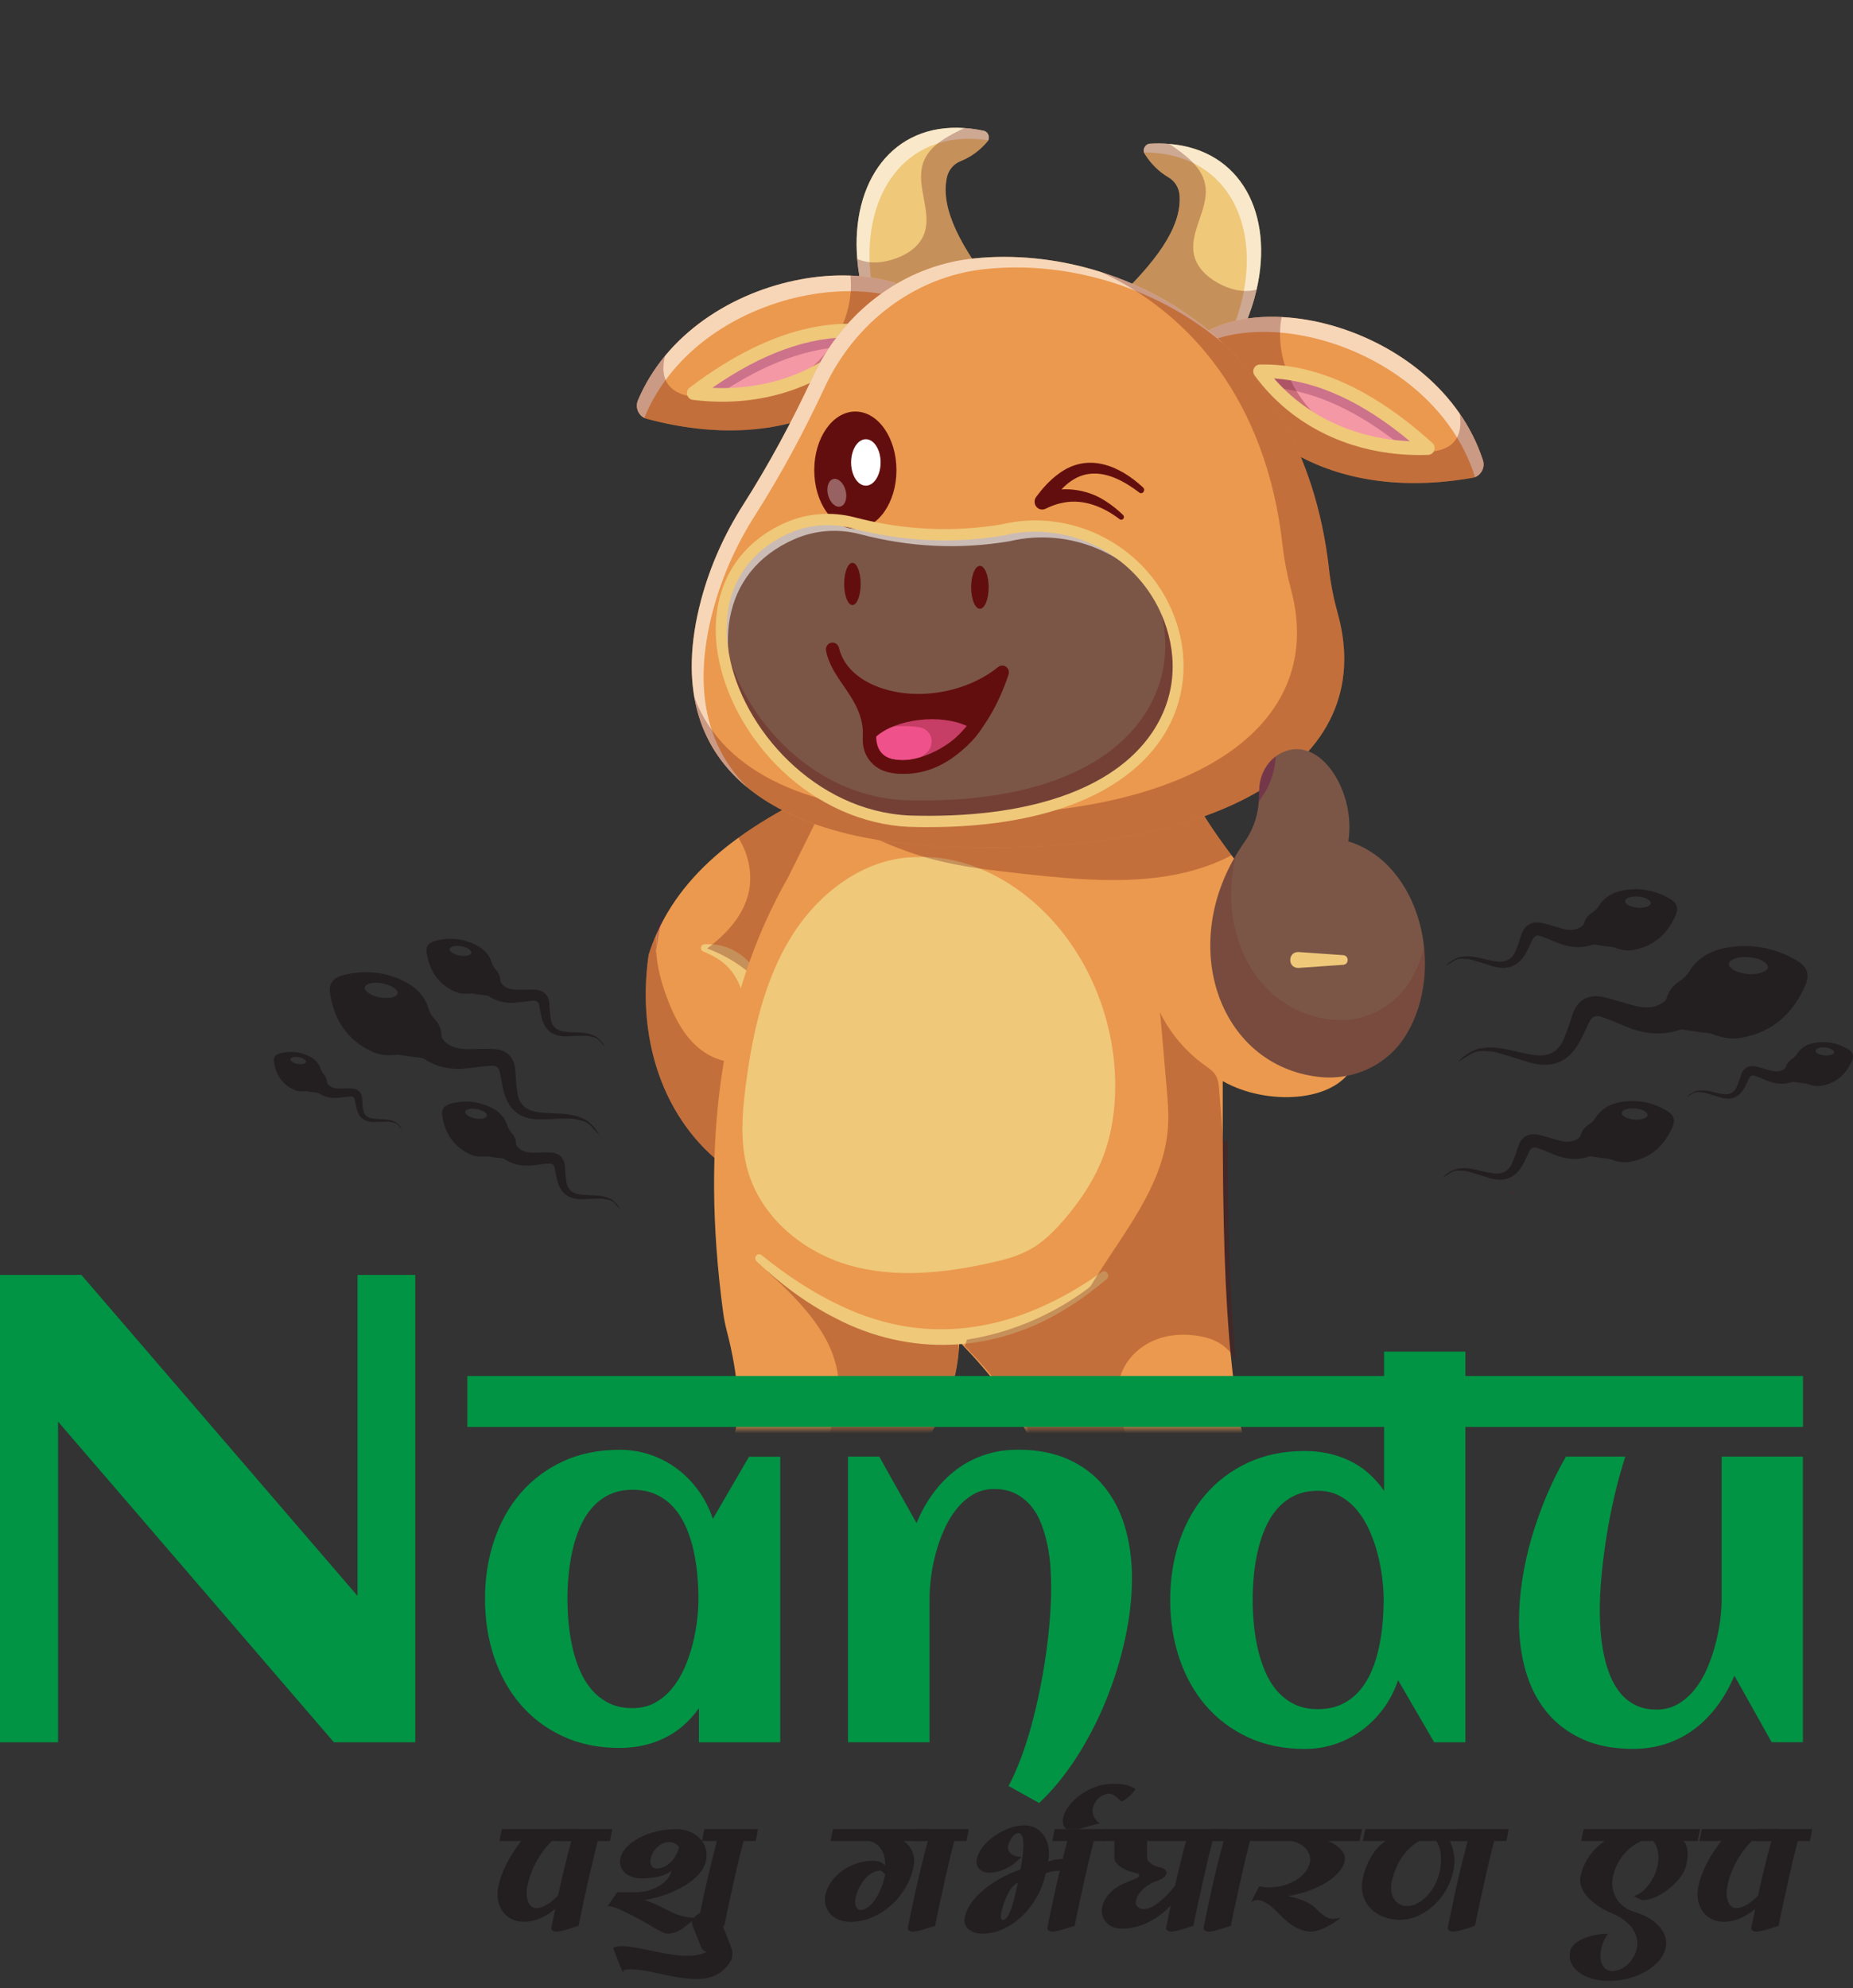
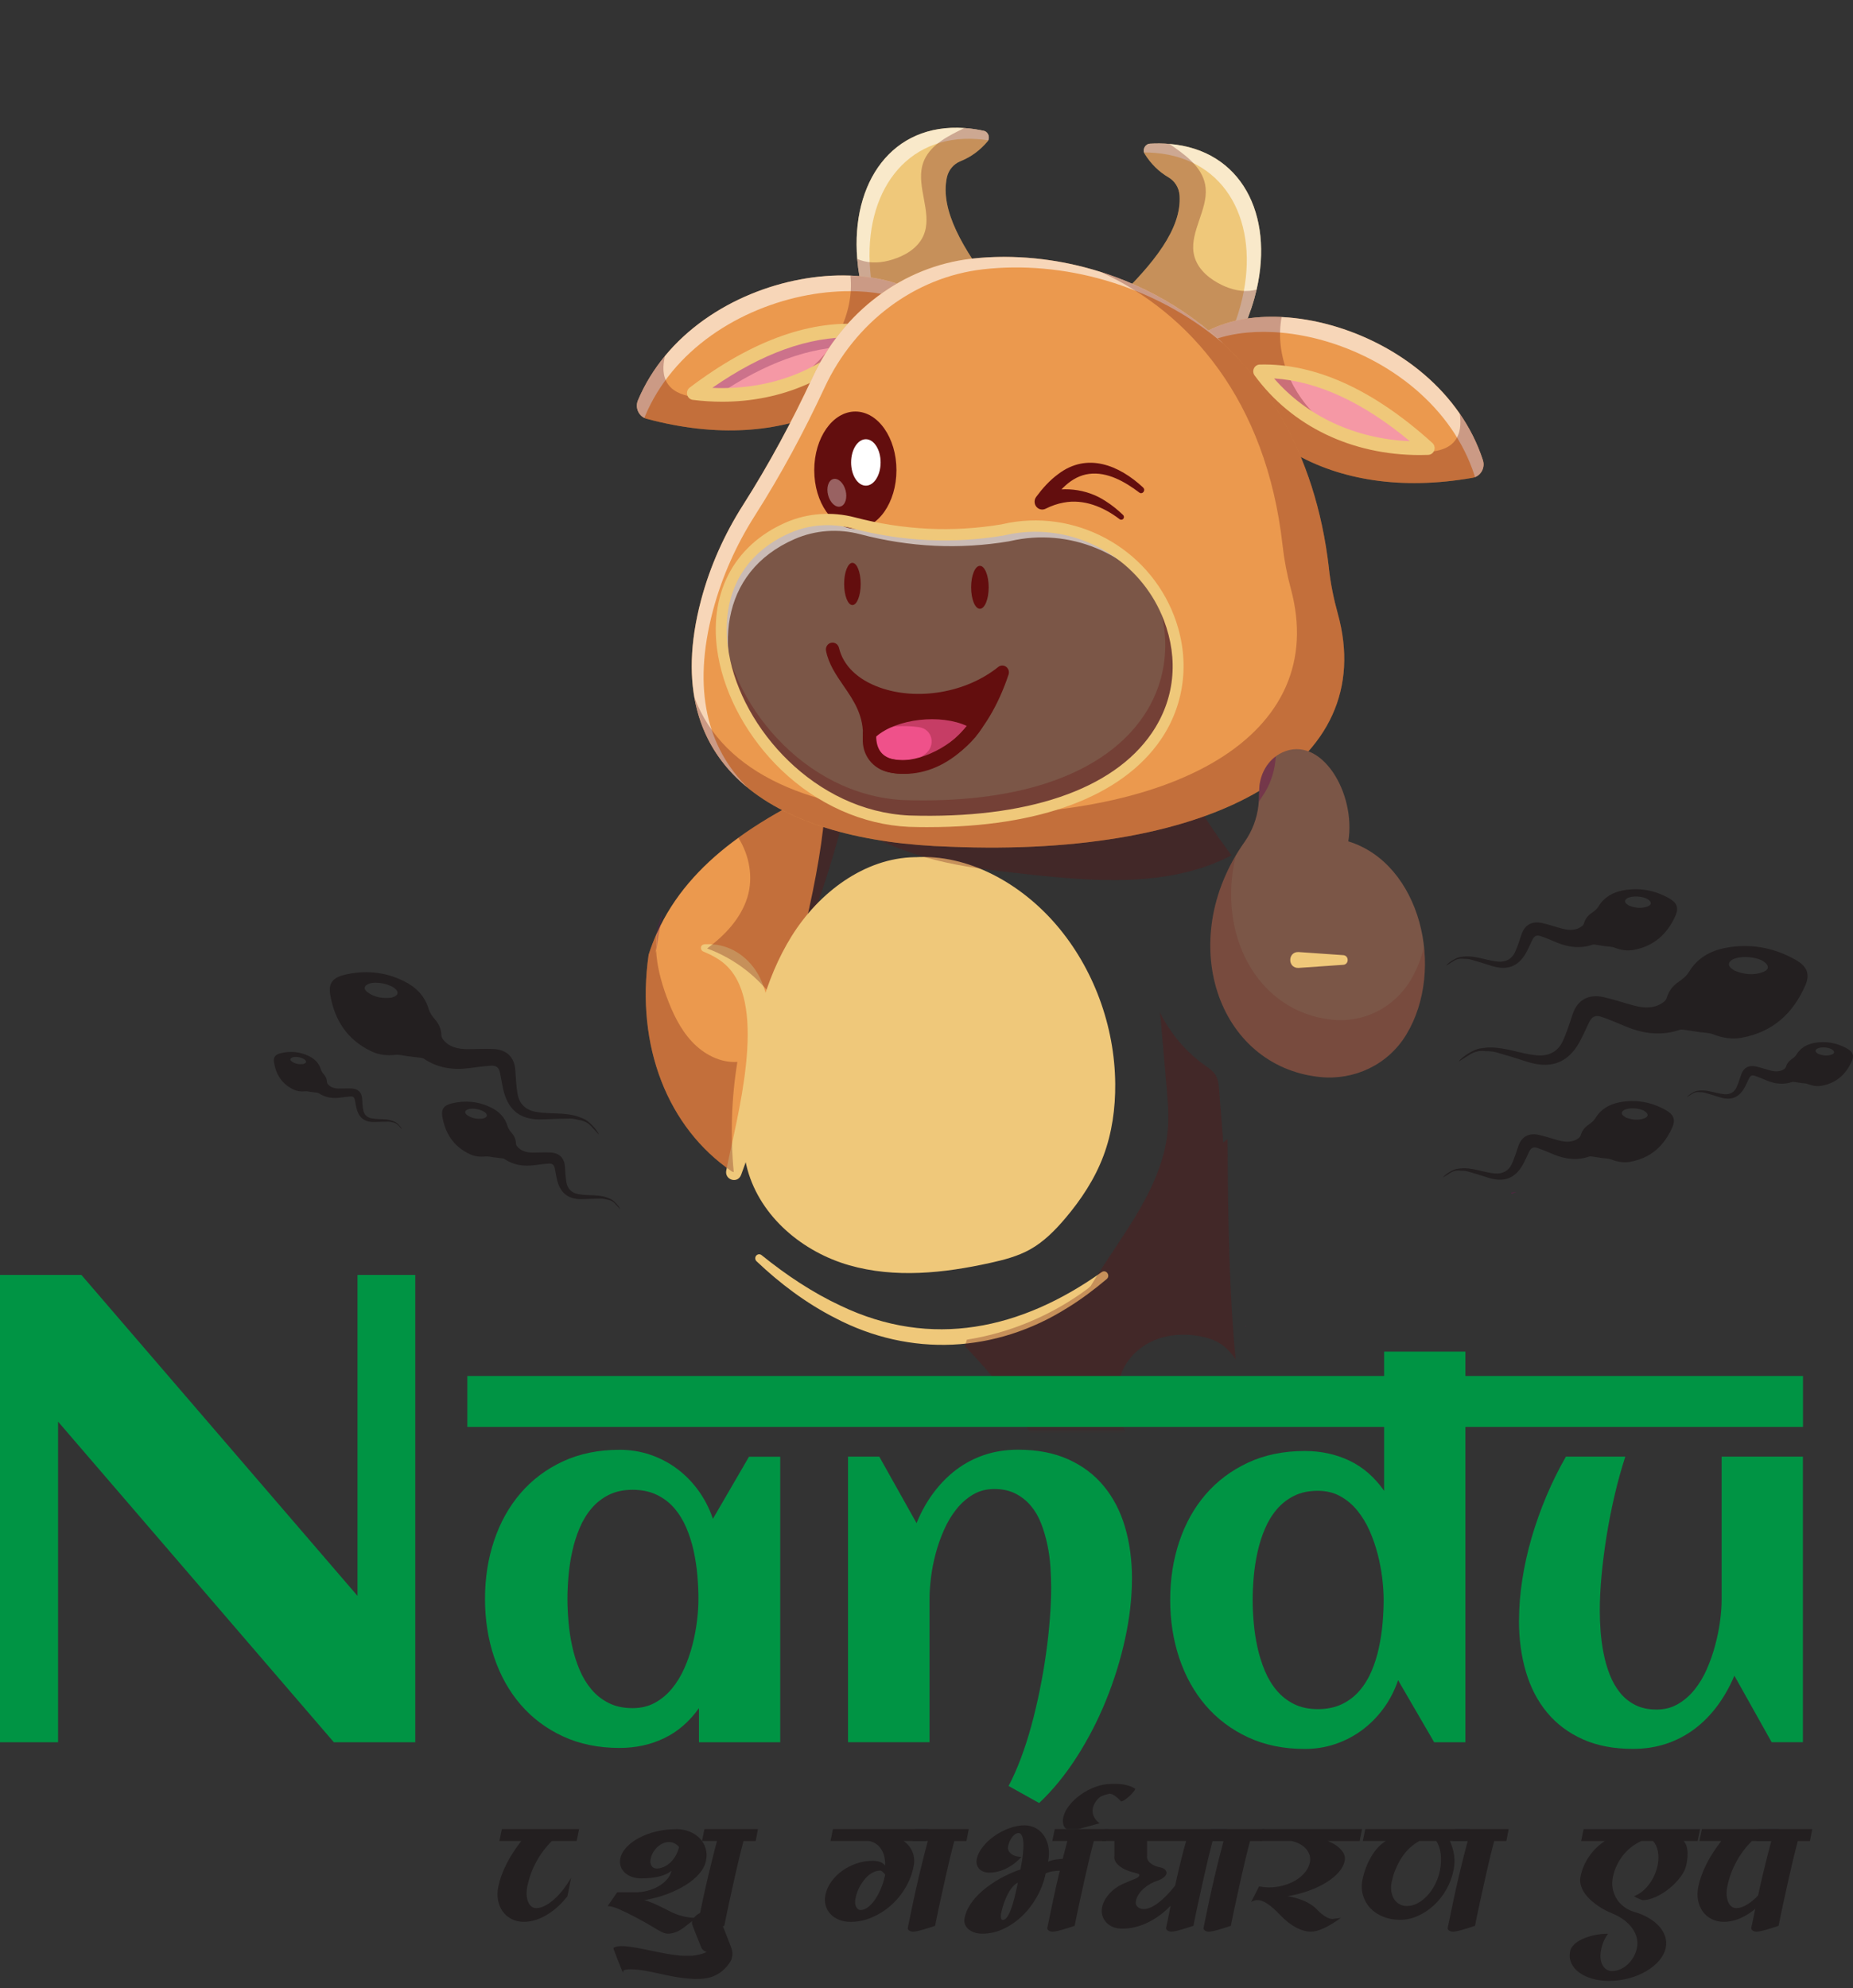
<svg xmlns="http://www.w3.org/2000/svg" width="192" height="206" viewBox="0 0 192 206" fill="none">
  <rect x="0" y="0" width="192" height="206" fill="#333333" stroke="none" />
  <g clip-path="url(#clip0_2046_2615)">
    <path d="M6.017 180.515H0V132.097H8.435L37.044 165.351V132.097H43.028V180.515H34.593L6.017 147.296V180.515Z" fill="#009444" />
    <path d="M80.842 180.516H72.422V176.981C71.425 178.382 70.227 179.42 68.823 180.093C67.42 180.768 65.879 181.105 64.202 181.105C62.009 181.105 60.051 180.703 58.323 179.901C56.596 179.099 55.133 178 53.94 176.61C52.744 175.219 51.831 173.582 51.2 171.705C50.568 169.826 50.254 167.812 50.254 165.659C50.254 163.507 50.568 161.493 51.2 159.614C51.831 157.734 52.744 156.099 53.94 154.709C55.136 153.318 56.598 152.219 58.323 151.418C60.051 150.616 62.009 150.214 64.202 150.214C65.314 150.214 66.372 150.385 67.379 150.726C68.384 151.068 69.306 151.549 70.145 152.175C70.983 152.798 71.722 153.55 72.361 154.43C73 155.311 73.504 156.288 73.869 157.364L77.606 150.934H80.844V180.524L80.842 180.516ZM72.371 165.657C72.371 164.889 72.333 164.077 72.259 163.223C72.185 162.368 72.054 161.525 71.873 160.686C71.689 159.85 71.436 159.051 71.114 158.291C70.789 157.532 70.375 156.856 69.869 156.267C69.363 155.679 68.752 155.213 68.039 154.872C67.326 154.53 66.495 154.359 65.547 154.359C64.598 154.359 63.778 154.535 63.08 154.885C62.382 155.234 61.784 155.705 61.286 156.294C60.787 156.883 60.376 157.563 60.054 158.331C59.732 159.098 59.476 159.903 59.295 160.739C59.111 161.575 58.983 162.416 58.909 163.262C58.835 164.108 58.796 164.905 58.796 165.657C58.796 166.408 58.835 167.21 58.909 168.064C58.983 168.919 59.111 169.765 59.295 170.601C59.476 171.437 59.732 172.241 60.054 173.009C60.376 173.776 60.79 174.457 61.286 175.046C61.784 175.635 62.382 176.105 63.08 176.455C63.778 176.804 64.598 176.981 65.547 176.981C66.411 176.981 67.177 176.797 67.852 176.431C68.524 176.063 69.115 175.572 69.621 174.959C70.127 174.344 70.554 173.645 70.904 172.859C71.252 172.073 71.535 171.263 71.75 170.425C71.965 169.589 72.123 168.756 72.223 167.928C72.323 167.1 72.371 166.343 72.371 165.662V165.657Z" fill="#009444" />
    <path d="M117.288 163.552C117.288 165.549 117.05 167.634 116.577 169.802C116.104 171.971 115.445 174.097 114.596 176.182C113.75 178.266 112.735 180.225 111.557 182.062C110.379 183.897 109.083 185.482 107.672 186.814L104.508 185.048C104.955 184.194 105.379 183.237 105.778 182.178C106.177 181.118 106.537 179.996 106.862 178.808C107.186 177.622 107.475 176.395 107.733 175.13C107.992 173.866 108.206 172.615 108.38 171.377C108.554 170.139 108.687 168.935 108.779 167.765C108.871 166.595 108.917 165.507 108.917 164.498C108.917 163.833 108.891 163.118 108.843 162.358C108.792 161.598 108.689 160.839 108.531 160.079C108.372 159.319 108.16 158.589 107.894 157.89C107.629 157.19 107.276 156.575 106.836 156.044C106.397 155.516 105.865 155.088 105.241 154.764C104.618 154.441 103.884 154.278 103.035 154.278C102.187 154.278 101.466 154.47 100.819 154.854C100.173 155.237 99.598 155.742 99.102 156.365C98.603 156.988 98.176 157.7 97.819 158.505C97.461 159.306 97.172 160.132 96.947 160.978C96.722 161.825 96.561 162.655 96.461 163.475C96.362 164.295 96.313 165.029 96.313 165.678V180.511H87.868V150.921H91.106L94.969 157.813C95.434 156.67 96.014 155.626 96.712 154.688C97.41 153.75 98.197 152.945 99.079 152.28C99.958 151.615 100.934 151.103 102.005 150.742C103.076 150.385 104.234 150.204 105.482 150.204C107.475 150.204 109.211 150.537 110.688 151.202C112.166 151.867 113.395 152.795 114.374 153.981C115.353 155.169 116.084 156.578 116.567 158.208C117.047 159.84 117.29 161.619 117.29 163.549L117.288 163.552Z" fill="#009444" />
    <path d="M151.84 180.515H148.602L144.865 174.085C144.499 175.16 143.996 176.136 143.357 177.006C142.718 177.876 141.979 178.625 141.141 179.248C140.302 179.871 139.379 180.354 138.375 180.696C137.37 181.038 136.312 181.209 135.198 181.209C133.005 181.209 131.047 180.807 129.319 180.005C127.591 179.203 126.132 178.104 124.935 176.714C123.739 175.323 122.827 173.686 122.195 171.809C121.564 169.93 121.25 167.916 121.25 165.763C121.25 163.61 121.564 161.597 122.195 159.718C122.827 157.838 123.739 156.208 124.935 154.823C126.132 153.44 127.594 152.347 129.319 151.543C131.047 150.741 133.005 150.339 135.198 150.339C136.875 150.339 138.416 150.673 139.819 151.338C141.222 152.003 142.421 153.046 143.418 154.463V140.04H151.837V180.517L151.84 180.515ZM143.369 165.758C143.369 165.075 143.318 164.323 143.221 163.503C143.121 162.683 142.963 161.855 142.748 161.019C142.531 160.183 142.25 159.371 141.902 158.585C141.555 157.799 141.125 157.099 140.619 156.484C140.113 155.869 139.523 155.378 138.85 155.012C138.178 154.644 137.409 154.463 136.545 154.463C135.599 154.463 134.776 154.639 134.078 154.989C133.38 155.338 132.782 155.809 132.284 156.398C131.786 156.986 131.374 157.665 131.052 158.435C130.727 159.202 130.474 160.007 130.293 160.843C130.109 161.678 129.981 162.52 129.907 163.366C129.833 164.212 129.794 165.009 129.794 165.761C129.794 166.512 129.833 167.311 129.907 168.155C129.981 169.002 130.109 169.843 130.293 170.679C130.474 171.515 130.73 172.322 131.052 173.1C131.377 173.878 131.788 174.561 132.284 175.15C132.782 175.739 133.38 176.209 134.078 176.559C134.776 176.908 135.599 177.084 136.545 177.084C137.491 177.084 138.321 176.914 139.037 176.572C139.75 176.23 140.361 175.765 140.867 175.176C141.373 174.587 141.79 173.912 142.112 173.152C142.436 172.392 142.689 171.588 142.871 170.744C143.052 169.898 143.183 169.049 143.257 168.195C143.331 167.34 143.369 166.531 143.369 165.761V165.758Z" fill="#009444" />
    <path d="M157.397 167.857C157.397 166.509 157.51 165.108 157.734 163.657C157.959 162.206 158.281 160.755 158.706 159.301C159.13 157.85 159.641 156.415 160.237 154.998C160.835 153.582 161.507 152.223 162.253 150.924H168.406C167.992 152.204 167.621 153.542 167.297 154.933C166.972 156.326 166.698 157.716 166.473 159.109C166.249 160.503 166.075 161.864 165.949 163.194C165.824 164.524 165.763 165.765 165.763 166.908C165.763 167.573 165.791 168.288 165.85 169.048C165.909 169.808 166.011 170.567 166.162 171.327C166.31 172.087 166.522 172.817 166.798 173.517C167.072 174.218 167.424 174.836 167.856 175.375C168.288 175.914 168.815 176.34 169.438 176.655C170.062 176.971 170.796 177.128 171.642 177.128C172.488 177.128 173.216 176.936 173.871 176.553C174.527 176.169 175.103 175.664 175.601 175.041C176.099 174.418 176.524 173.706 176.871 172.902C177.219 172.1 177.508 171.274 177.73 170.428C177.953 169.582 178.121 168.754 178.229 167.944C178.336 167.134 178.39 166.404 178.39 165.754V150.921H186.809V180.511H183.571L179.709 173.619C179.228 174.763 178.64 175.801 177.953 176.731C177.262 177.662 176.478 178.461 175.598 179.126C174.717 179.791 173.743 180.304 172.672 180.664C171.601 181.021 170.443 181.203 169.196 181.203C167.202 181.203 165.466 180.869 163.989 180.204C162.512 179.539 161.282 178.616 160.303 177.436C159.324 176.258 158.593 174.852 158.11 173.222C157.627 171.592 157.387 169.802 157.387 167.855L157.397 167.857Z" fill="#009444" />
    <path d="M152.333 109.242C151.983 109.463 151.554 109.731 151.157 109.981C151.413 109.529 152.819 108.638 153.45 108.619L153.711 108.58C155.02 108.396 156.292 108.756 157.573 109.053C158.13 109.182 158.695 109.295 159.26 109.345C160.492 109.455 161.417 108.945 161.911 107.909C162.345 106.997 162.629 106.012 162.961 105.052C163.46 103.617 164.569 102.965 166.143 103.309C167.204 103.541 168.242 103.909 169.297 104.187C170.422 104.484 171.508 104.508 172.426 103.785C172.559 103.68 172.666 103.514 172.715 103.351C172.922 102.665 173.313 102.148 173.916 101.74C174.335 101.459 174.757 101.112 175.01 100.691C175.866 99.272 177.193 98.515 178.808 98.207C181.28 97.737 183.696 98.136 185.988 99.411C187.218 100.095 187.588 100.888 187.054 102.108C185.802 104.963 183.716 106.937 180.449 107.523C179.465 107.699 178.486 107.552 177.51 107.166C177.058 106.987 176.536 107.003 176.045 106.929C175.529 106.85 175.013 106.766 174.496 106.695C174.353 106.677 174.192 106.653 174.067 106.695C172.209 107.334 170.348 107.137 168.48 106.366C167.646 106.022 166.818 105.657 165.97 105.365C165.297 105.134 164.95 105.328 164.651 105.935C164.229 106.784 163.884 107.686 163.36 108.464C162.151 110.254 160.459 110.719 158.243 110.01C157.174 109.668 156.103 109.331 155.025 109.029C154.667 108.929 154.281 108.911 153.913 108.916C153.913 108.916 153.128 108.743 152.338 109.239L152.333 109.242ZM179.757 100.586C180.746 100.973 181.738 101.083 182.699 100.704C183.322 100.46 183.33 100.032 182.755 99.629C181.983 99.088 180.189 98.996 179.453 99.456C179.43 99.469 179.409 99.487 179.389 99.503C179.069 99.74 179.059 100.032 179.371 100.315C179.483 100.418 179.624 100.492 179.757 100.584V100.586Z" fill="#231F20" />
    <path d="M150.294 121.513C150.061 121.66 149.778 121.837 149.514 122.002C149.683 121.702 150.613 121.111 151.033 121.101L151.204 121.074C152.07 120.951 152.914 121.19 153.76 121.387C154.128 121.474 154.504 121.547 154.877 121.582C155.692 121.655 156.306 121.316 156.633 120.63C156.919 120.025 157.108 119.374 157.328 118.737C157.658 117.786 158.391 117.355 159.437 117.583C160.14 117.739 160.827 117.98 161.525 118.164C162.269 118.362 162.99 118.377 163.598 117.899C163.685 117.831 163.757 117.72 163.79 117.612C163.925 117.158 164.186 116.816 164.585 116.545C164.861 116.359 165.142 116.13 165.311 115.851C165.878 114.91 166.757 114.411 167.826 114.206C169.462 113.896 171.062 114.158 172.58 115.005C173.395 115.457 173.638 115.983 173.285 116.79C172.457 118.68 171.074 119.989 168.912 120.375C168.26 120.491 167.614 120.393 166.964 120.138C166.665 120.02 166.318 120.031 165.993 119.983C165.651 119.931 165.308 119.876 164.966 119.828C164.871 119.815 164.764 119.799 164.682 119.828C163.45 120.251 162.218 120.12 160.981 119.61C160.429 119.381 159.882 119.14 159.319 118.948C158.875 118.795 158.644 118.924 158.445 119.324C158.167 119.886 157.939 120.483 157.589 120.998C156.789 122.183 155.667 122.491 154.2 122.021C153.492 121.794 152.784 121.571 152.068 121.371C151.83 121.306 151.575 121.292 151.332 121.298C151.332 121.298 150.813 121.182 150.289 121.513H150.294ZM168.454 115.78C169.111 116.035 169.766 116.109 170.402 115.859C170.816 115.696 170.819 115.415 170.44 115.147C169.929 114.789 168.741 114.726 168.253 115.031C168.237 115.042 168.224 115.052 168.209 115.063C167.997 115.22 167.989 115.412 168.199 115.602C168.273 115.67 168.365 115.717 168.454 115.778V115.78Z" fill="#231F20" />
    <path d="M150.628 99.563C150.396 99.71 150.112 99.886 149.849 100.052C150.017 99.752 150.948 99.161 151.367 99.15L151.538 99.124C152.405 99.001 153.248 99.24 154.094 99.437C154.462 99.524 154.838 99.597 155.211 99.631C156.027 99.705 156.64 99.366 156.967 98.68C157.254 98.075 157.443 97.423 157.662 96.787C157.992 95.836 158.726 95.405 159.771 95.633C160.474 95.788 161.162 96.03 161.859 96.214C162.603 96.411 163.324 96.427 163.932 95.949C164.019 95.88 164.091 95.77 164.124 95.662C164.26 95.207 164.52 94.866 164.919 94.595C165.195 94.408 165.476 94.18 165.645 93.901C166.212 92.96 167.092 92.461 168.16 92.256C169.796 91.945 171.396 92.208 172.914 93.055C173.73 93.507 173.972 94.032 173.62 94.84C172.792 96.729 171.409 98.038 169.246 98.425C168.595 98.54 167.948 98.443 167.299 98.188C167 98.07 166.652 98.081 166.327 98.033C165.985 97.981 165.642 97.925 165.3 97.878C165.205 97.865 165.098 97.849 165.016 97.878C163.784 98.301 162.552 98.17 161.315 97.66C160.763 97.431 160.216 97.189 159.654 96.998C159.209 96.845 158.979 96.974 158.779 97.373C158.501 97.936 158.273 98.533 157.923 99.048C157.123 100.233 156.001 100.541 154.534 100.07C153.826 99.844 153.118 99.621 152.402 99.421C152.164 99.355 151.909 99.342 151.666 99.347C151.666 99.347 151.147 99.232 150.623 99.563H150.628ZM168.789 93.83C169.446 94.085 170.1 94.159 170.736 93.909C171.151 93.746 171.153 93.465 170.775 93.197C170.264 92.839 169.075 92.776 168.587 93.081C168.572 93.091 168.559 93.102 168.543 93.112C168.331 93.27 168.324 93.462 168.533 93.651C168.607 93.72 168.699 93.767 168.789 93.828V93.83Z" fill="#231F20" />
    <path d="M175.361 113.319C175.195 113.424 174.99 113.553 174.801 113.671C174.924 113.455 175.591 113.032 175.892 113.022L176.015 113.003C176.639 112.917 177.244 113.087 177.853 113.229C178.119 113.29 178.387 113.345 178.655 113.369C179.243 113.421 179.683 113.179 179.918 112.685C180.125 112.252 180.261 111.781 180.419 111.324C180.657 110.64 181.183 110.33 181.935 110.496C182.441 110.606 182.934 110.782 183.435 110.914C183.969 111.056 184.488 111.066 184.925 110.722C184.989 110.672 185.04 110.593 185.063 110.514C185.16 110.188 185.347 109.941 185.636 109.747C185.835 109.612 186.037 109.447 186.157 109.247C186.564 108.572 187.198 108.211 187.964 108.064C189.14 107.841 190.29 108.03 191.382 108.637C191.967 108.963 192.143 109.342 191.888 109.92C191.292 111.279 190.298 112.22 188.744 112.496C188.276 112.58 187.811 112.509 187.346 112.325C187.131 112.241 186.883 112.249 186.648 112.212C186.403 112.175 186.157 112.136 185.909 112.102C185.843 112.091 185.766 112.081 185.705 112.102C184.82 112.407 183.934 112.312 183.044 111.947C182.648 111.784 182.254 111.608 181.85 111.471C181.531 111.36 181.365 111.452 181.222 111.742C181.022 112.146 180.856 112.575 180.606 112.946C180.031 113.797 179.225 114.018 178.17 113.682C177.661 113.519 177.152 113.358 176.639 113.216C176.467 113.169 176.283 113.161 176.11 113.164C176.11 113.164 175.736 113.08 175.361 113.319ZM188.414 109.197C188.885 109.381 189.357 109.434 189.815 109.255C190.111 109.139 190.114 108.934 189.84 108.745C189.472 108.487 188.619 108.443 188.269 108.664C188.258 108.671 188.248 108.679 188.238 108.687C188.087 108.8 188.079 108.94 188.23 109.074C188.284 109.124 188.35 109.158 188.414 109.2V109.197Z" fill="#231F20" />
    <path d="M61.237 116.675C61.477 116.935 61.774 117.253 62.045 117.547C61.932 117.119 60.966 116.068 60.45 115.91L60.245 115.82C59.207 115.374 58.085 115.384 56.968 115.339C56.483 115.321 55.995 115.284 55.519 115.2C54.481 115.014 53.83 114.385 53.645 113.423C53.484 112.577 53.459 111.702 53.39 110.837C53.288 109.543 52.513 108.758 51.143 108.687C50.221 108.639 49.288 108.708 48.362 108.697C47.376 108.687 46.476 108.463 45.875 107.661C45.788 107.546 45.737 107.385 45.732 107.241C45.709 106.631 45.497 106.116 45.088 105.645C44.804 105.319 44.531 104.938 44.413 104.536C44.012 103.174 43.081 102.254 41.819 101.639C39.886 100.696 37.816 100.48 35.659 101.011C34.501 101.298 34.028 101.865 34.207 102.988C34.629 105.616 35.922 107.711 38.483 108.928C39.255 109.296 40.091 109.396 40.978 109.296C41.387 109.252 41.814 109.383 42.233 109.433C42.675 109.486 43.117 109.533 43.557 109.591C43.677 109.607 43.815 109.625 43.91 109.688C45.303 110.634 46.875 110.889 48.574 110.676C49.334 110.582 50.09 110.466 50.852 110.419C51.455 110.379 51.698 110.619 51.815 111.184C51.982 111.978 52.071 112.795 52.339 113.555C52.953 115.3 54.244 116.062 56.219 115.978C57.17 115.939 58.124 115.902 59.075 115.897C59.389 115.897 59.711 115.968 60.013 116.054C60.013 116.054 60.695 116.089 61.237 116.675ZM40.531 103.374C39.633 103.469 38.798 103.335 38.084 102.809C37.624 102.467 37.709 102.115 38.269 101.913C39.017 101.642 40.513 101.971 41.021 102.515C41.037 102.53 41.05 102.549 41.065 102.567C41.277 102.835 41.223 103.075 40.906 103.24C40.791 103.298 40.661 103.327 40.533 103.372L40.531 103.374Z" fill="#231F20" />
    <path d="M63.724 124.708C63.882 124.881 64.079 125.092 64.26 125.286C64.186 125.002 63.545 124.306 63.205 124.201L63.069 124.14C62.382 123.843 61.638 123.851 60.899 123.822C60.577 123.809 60.253 123.785 59.941 123.73C59.253 123.607 58.821 123.191 58.701 122.553C58.594 121.993 58.578 121.412 58.532 120.839C58.464 119.982 57.952 119.461 57.045 119.414C56.434 119.382 55.818 119.427 55.202 119.422C54.548 119.414 53.952 119.267 53.553 118.736C53.497 118.66 53.461 118.552 53.459 118.457C53.444 118.052 53.303 117.713 53.032 117.401C52.843 117.185 52.664 116.933 52.585 116.665C52.319 115.763 51.703 115.153 50.867 114.746C49.587 114.12 48.216 113.978 46.788 114.33C46.021 114.52 45.709 114.896 45.827 115.639C46.105 117.382 46.961 118.767 48.659 119.574C49.17 119.816 49.722 119.885 50.31 119.819C50.581 119.79 50.864 119.877 51.141 119.908C51.432 119.942 51.726 119.974 52.017 120.013C52.096 120.024 52.188 120.034 52.25 120.076C53.173 120.702 54.213 120.873 55.34 120.731C55.844 120.668 56.345 120.592 56.848 120.56C57.247 120.534 57.408 120.692 57.487 121.067C57.597 121.593 57.658 122.135 57.835 122.637C58.241 123.791 59.097 124.298 60.404 124.243C61.032 124.216 61.664 124.193 62.295 124.19C62.505 124.19 62.717 124.237 62.916 124.295C62.916 124.295 63.368 124.316 63.729 124.705L63.724 124.708ZM50.011 115.9C49.418 115.963 48.863 115.873 48.393 115.526C48.089 115.3 48.145 115.066 48.513 114.932C49.009 114.754 50.001 114.969 50.335 115.332C50.346 115.342 50.353 115.356 50.364 115.366C50.504 115.542 50.468 115.702 50.259 115.81C50.182 115.85 50.095 115.868 50.011 115.897V115.9Z" fill="#231F20" />
-     <path d="M62.112 107.836C62.27 108.01 62.467 108.22 62.648 108.415C62.574 108.131 61.933 107.434 61.593 107.329L61.457 107.269C60.77 106.972 60.026 106.979 59.287 106.951C58.965 106.937 58.641 106.914 58.329 106.859C57.641 106.735 57.209 106.32 57.089 105.681C56.982 105.121 56.966 104.54 56.92 103.967C56.851 103.11 56.34 102.59 55.433 102.542C54.822 102.511 54.206 102.556 53.59 102.55C52.935 102.542 52.34 102.395 51.941 101.864C51.885 101.788 51.849 101.68 51.847 101.586C51.831 101.181 51.691 100.842 51.42 100.529C51.231 100.313 51.052 100.061 50.972 99.793C50.707 98.891 50.091 98.281 49.255 97.874C47.974 97.249 46.604 97.107 45.175 97.459C44.409 97.648 44.097 98.024 44.214 98.768C44.493 100.511 45.349 101.896 47.047 102.703C47.558 102.945 48.11 103.013 48.698 102.947C48.969 102.918 49.252 103.005 49.528 103.037C49.82 103.071 50.114 103.102 50.405 103.142C50.484 103.152 50.576 103.163 50.638 103.205C51.56 103.83 52.601 104.001 53.728 103.859C54.231 103.796 54.732 103.72 55.236 103.689C55.635 103.662 55.796 103.82 55.875 104.196C55.985 104.722 56.046 105.263 56.222 105.765C56.629 106.919 57.485 107.426 58.791 107.371C59.42 107.345 60.051 107.321 60.683 107.319C60.892 107.319 61.105 107.366 61.304 107.424C61.304 107.424 61.756 107.445 62.117 107.834L62.112 107.836ZM48.399 99.028C47.806 99.091 47.251 99.002 46.781 98.655C46.477 98.429 46.533 98.195 46.901 98.061C47.397 97.882 48.388 98.097 48.723 98.46C48.733 98.471 48.741 98.484 48.751 98.494C48.892 98.671 48.856 98.831 48.647 98.939C48.57 98.978 48.483 98.996 48.399 99.025V99.028Z" fill="#231F20" />
    <path d="M41.251 116.578C41.366 116.702 41.507 116.854 41.637 116.994C41.584 116.789 41.123 116.289 40.878 116.216L40.781 116.174C40.288 115.961 39.753 115.966 39.222 115.945C38.992 115.937 38.757 115.919 38.532 115.879C38.038 115.79 37.729 115.49 37.639 115.033C37.563 114.631 37.55 114.213 37.519 113.803C37.471 113.187 37.103 112.814 36.451 112.78C36.011 112.756 35.569 112.791 35.127 112.785C34.657 112.78 34.23 112.675 33.944 112.291C33.903 112.236 33.877 112.16 33.874 112.091C33.864 111.802 33.762 111.555 33.568 111.332C33.432 111.177 33.302 110.995 33.246 110.803C33.054 110.157 32.612 109.718 32.011 109.423C31.091 108.974 30.107 108.871 29.079 109.124C28.53 109.26 28.302 109.531 28.389 110.065C28.589 111.316 29.205 112.312 30.424 112.893C30.792 113.067 31.188 113.117 31.61 113.069C31.804 113.048 32.009 113.111 32.208 113.135C32.418 113.161 32.63 113.182 32.839 113.211C32.898 113.219 32.962 113.227 33.008 113.258C33.67 113.708 34.419 113.831 35.229 113.729C35.59 113.684 35.95 113.629 36.313 113.605C36.599 113.587 36.714 113.7 36.77 113.971C36.85 114.349 36.893 114.738 37.018 115.098C37.31 115.929 37.926 116.292 38.864 116.252C39.316 116.234 39.769 116.216 40.224 116.213C40.374 116.213 40.528 116.247 40.671 116.289C40.671 116.289 40.996 116.305 41.254 116.584L41.251 116.578ZM31.395 110.246C30.968 110.291 30.57 110.228 30.232 109.978C30.012 109.815 30.053 109.647 30.319 109.552C30.677 109.423 31.387 109.578 31.63 109.839C31.638 109.847 31.643 109.854 31.651 109.865C31.75 109.991 31.727 110.107 31.574 110.186C31.52 110.215 31.457 110.228 31.395 110.249V110.246Z" fill="#231F20" />
    <mask id="mask0_2046_2615" style="mask-type:luminance" maskUnits="userSpaceOnUse" x="50" y="0" width="111" height="148">
      <path d="M160.84 0H50.1V147.92H160.84V0Z" fill="white" />
    </mask>
    <g mask="url(#mask0_2046_2615)">
      <g opacity="0.3">
        <path d="M129.35 130.551H129.242C129.276 130.562 129.311 130.562 129.35 130.551Z" fill="#6D184E" />
      </g>
      <g opacity="0.5">
        <path d="M156.837 123.529C156.758 123.54 156.679 123.553 156.602 123.569C156.602 123.611 156.602 123.65 156.602 123.692L156.901 123.585L157.108 123.508C157.016 123.508 156.924 123.516 156.835 123.527L156.837 123.529Z" fill="#6D184E" />
      </g>
      <path d="M75.858 121.389C75.912 121.426 75.965 121.466 76.022 121.5C78.762 113.012 81.256 104.863 83.007 97.722C83.007 97.722 83.007 97.716 83.007 97.714C84.226 92.743 85.09 88.261 85.428 84.492C85.52 83.48 85.573 82.518 85.586 81.614C84.702 82.029 83.828 82.455 82.974 82.897C80.666 84.082 78.486 85.365 76.505 86.803C73.082 89.284 70.255 92.231 68.415 95.939C68.292 96.187 68.172 96.442 68.057 96.694C68.049 96.707 68.047 96.72 68.039 96.733C67.727 97.435 67.449 98.158 67.209 98.915C65.846 108.402 69.202 116.86 75.858 121.389Z" fill="#EB994E" />
      <path d="M76.786 121.743C78.882 116.149 81.412 107.039 78.764 101.35C77.877 99.544 76.249 98.193 74.289 97.894C74.038 97.886 73.665 97.804 73.415 97.828C73.09 97.828 72.625 97.773 72.625 98.241C72.632 98.404 72.735 98.535 72.873 98.588C73.852 98.998 74.726 99.476 75.37 100.146C79.598 104.402 76.323 115.831 75.255 121.259C75.048 122.242 76.41 122.686 76.783 121.745L76.786 121.743Z" fill="#EFC87A" />
      <g opacity="0.3">
        <path d="M73.274 98.275C75.814 99.205 78.102 100.861 79.815 103.006C81.075 101.366 82.115 99.589 83.007 97.723C83.007 97.723 83.007 97.717 83.007 97.715C84.814 93.94 86.005 89.803 87.163 85.744C86.593 85.313 86.016 84.895 85.428 84.493C84.625 83.936 83.805 83.405 82.974 82.897C80.666 84.083 78.486 85.366 76.505 86.803C77.652 88.615 78.079 90.933 77.432 92.996C76.747 95.191 75.089 96.924 73.271 98.272L73.274 98.275Z" fill="#630E0E" />
      </g>
      <g opacity="0.3">
        <path d="M67.97 98.188C67.97 98.288 67.978 98.388 67.981 98.491L68.412 95.944L68.65 94.543C68.344 95.21 68.152 95.909 68.052 96.624C68.052 96.624 68.06 96.619 68.062 96.616C68.062 96.645 68.062 96.672 68.057 96.698C68.027 97.195 68.001 97.694 67.97 98.188Z" fill="#6D184E" />
      </g>
      <g opacity="0.3">
        <path d="M75.858 121.39C75.914 121.408 75.973 121.426 76.029 121.445C75.664 117.644 75.789 113.793 76.403 110.024C74.634 110.142 72.908 109.23 71.684 107.913C70.46 106.599 69.672 104.916 69.049 103.213C68.499 101.71 68.07 100.088 67.983 98.487L67.937 98.758L67.97 98.187C67.957 97.698 67.978 97.212 68.039 96.736C67.727 97.438 67.449 98.161 67.209 98.918C65.846 108.405 69.202 116.863 75.858 121.392V121.39Z" fill="#630E0E" />
      </g>
-       <path d="M75.217 165.963C76.155 166.197 77.059 166.384 77.934 166.518C84.968 167.622 89.944 165.503 92.05 158.892C92.084 158.792 92.114 158.692 92.145 158.59L94.53 152.16C94.934 151.064 95.473 150.029 96.109 149.059C98.037 146.117 99.092 143.087 99.343 139.974V139.969C99.368 139.643 99.384 139.315 99.394 138.989C99.419 139.015 99.445 139.041 99.468 139.068C101.096 140.766 102.64 142.516 103.992 144.38C105.564 146.541 106.755 148.967 107.548 151.537C108.343 154.116 109.053 156.453 109.845 158.469C112.417 165.019 115.844 168.205 125.818 165.456C125.997 165.487 126.173 165.514 126.347 165.54C126.365 165.54 126.38 165.545 126.401 165.548C126.495 165.561 126.585 165.574 126.677 165.587C126.884 165.613 127.083 165.637 127.283 165.656C127.357 165.663 127.428 165.669 127.502 165.677C127.597 165.687 127.689 165.692 127.784 165.698C127.896 165.708 128.003 165.711 128.111 165.716C128.164 165.716 128.213 165.721 128.264 165.721C128.389 165.726 128.512 165.729 128.632 165.729C130.232 165.729 131.467 165.382 132.239 164.607C132.303 164.544 132.364 164.475 132.423 164.404C132.597 164.191 132.742 163.955 132.857 163.687C133.207 162.872 133.156 161.939 132.811 161.124C131.978 159.163 131.262 157.218 130.634 155.273C129.808 152.728 129.128 150.184 128.522 147.616C128.103 145.402 127.778 143 127.531 140.442C127.377 138.886 127.252 137.275 127.15 135.611C126.922 131.892 126.805 127.92 126.746 123.769C126.736 123.296 126.733 122.818 126.728 122.339C126.713 120.783 126.7 119.206 126.695 117.605C126.69 115.765 126.69 113.899 126.695 112.014C127.001 112.193 127.321 112.356 127.656 112.501C127.656 112.506 127.661 112.508 127.663 112.506C132.336 114.611 139.245 113.986 140.5 109.741C139.234 105.829 137.3 102.241 135.158 98.95C132.673 95.126 129.915 91.701 127.617 88.628C125.695 86.052 124.1 83.726 123.265 81.62H86.271L85.51 83.153L85.208 83.762L81.671 90.883C74.734 103.032 72.517 118.092 74.933 136.01C75.015 136.633 75.14 137.254 75.298 137.864C75.912 140.214 76.339 142.566 76.459 144.913C76.556 146.898 76.208 148.883 75.439 150.707C74.918 151.95 74.281 153.212 73.632 154.458C70.324 160.78 66.595 166.576 75.227 165.963H75.217Z" fill="#EB994E" />
      <g opacity="0.3">
-         <path d="M77.933 166.518C84.967 167.622 89.944 165.503 92.05 158.892C92.083 158.792 92.114 158.692 92.144 158.59L94.529 152.16C94.933 151.064 95.472 150.029 96.109 149.059C98.036 146.117 99.092 143.087 99.342 139.974V139.969C99.309 139.53 99.258 139.088 99.179 138.644C98.448 139.435 97.218 139.367 96.168 139.194C90.115 138.189 84.328 135.527 79.561 131.558L79.513 131.736C82.963 134.888 86.672 138.571 86.897 143.31C87.032 146.175 85.839 148.909 84.668 151.514C82.424 156.516 80.18 161.518 77.933 166.52V166.518Z" fill="#630E0E" />
-       </g>
+         </g>
      <path d="M114.147 131.808C105.817 137.733 96.518 139.794 87.097 135.283C84.183 133.924 81.463 132.105 78.912 130.045C78.736 129.9 78.48 129.931 78.342 130.113C78.212 130.284 78.232 130.531 78.386 130.678C80.809 132.978 83.516 135.018 86.514 136.548C94.317 140.643 103.179 140.191 110.62 135.494C112.03 134.629 113.403 133.596 114.673 132.523C115.093 132.163 114.615 131.482 114.149 131.808H114.147Z" fill="#EFC87A" />
      <path d="M94.782 88.819C100.311 88.466 105.763 91.518 109.464 95.84C113.293 100.311 115.501 106.272 115.555 112.281C115.578 114.823 115.223 117.386 114.338 119.752C113.444 122.141 112.025 124.286 110.4 126.207C109.331 127.472 108.148 128.668 106.724 129.459C105.449 130.169 104.03 130.534 102.616 130.847C97.793 131.917 92.727 132.456 87.973 131.089C83.219 129.722 78.82 126.136 77.447 121.174C76.663 118.337 76.9 115.309 77.281 112.381C77.982 106.993 79.191 101.541 82.03 96.988C84.87 92.438 89.599 88.9 94.785 88.813C95.213 88.806 95.821 88.808 96.61 88.819" fill="#EFC87A" />
      <g opacity="0.3">
        <path d="M85.499 83.146C96.485 85.862 108.212 85.307 118.922 81.614H123.254C124.09 83.719 125.685 86.046 127.607 88.621C121.115 92.025 113.194 91.334 105.853 90.517C102.832 90.183 99.8 89.844 96.851 89.087C92.705 88.022 88.787 86.14 85.195 83.753L85.497 83.144L85.499 83.146Z" fill="#630E0E" />
      </g>
      <g opacity="0.3">
        <path d="M128.977 137.474L129.127 137.418C129.122 137.318 128.997 137.392 128.977 137.474Z" fill="#6D184E" />
      </g>
      <g opacity="0.3">
        <path d="M99.977 139.474C101.605 141.172 103.149 142.923 104.501 144.786C106.073 146.947 107.264 149.373 108.056 151.944C108.851 154.522 109.562 156.859 110.354 158.875C112.925 165.426 116.353 168.612 126.327 165.862C126.506 165.894 126.682 165.92 126.856 165.946C126.874 165.946 126.889 165.951 126.909 165.954C127.004 165.967 127.093 165.98 127.185 165.994C127.392 166.02 127.592 166.043 127.791 166.062C127.865 166.07 127.937 166.075 128.011 166.083C128.106 166.093 128.198 166.099 128.292 166.104C128.405 166.114 128.512 166.117 128.619 166.122C128.673 166.122 128.722 166.128 128.773 166.128C128.898 166.133 129.021 166.135 129.141 166.135C130.741 166.135 131.975 165.789 132.747 165.013C132.811 164.95 132.873 164.882 132.931 164.811C133.105 164.598 133.251 164.361 133.366 164.093C133.394 164.027 133.414 163.962 133.437 163.896C132.571 163.904 131.597 163.825 130.518 163.673C128.047 164.235 125.976 164.498 124.22 164.49C122.301 162.929 121.301 160.471 120.386 158.121C119.962 157.027 119.533 155.934 119.108 154.841C119.121 154.835 119.134 154.83 119.144 154.822C120.731 154.102 122.457 153.6 124.233 153.358C124.33 153.347 124.427 153.337 124.527 153.324C123.037 153.135 121.524 153.153 120.041 153.392C119.576 153.468 119.116 153.566 118.659 153.684C117.866 151.652 117.076 149.62 116.284 147.591C115.786 145.825 115.553 144.013 116.177 142.329C116.752 140.786 118.02 139.563 119.497 138.914C120.977 138.265 122.646 138.154 124.233 138.43C125.028 138.57 125.815 138.804 126.493 139.25C127.114 139.661 127.61 140.226 128.034 140.851C127.881 139.295 127.755 137.684 127.653 136.02C127.426 132.301 127.308 128.329 127.249 124.178C127.242 123.702 127.237 123.227 127.231 122.748C127.216 121.192 127.203 119.615 127.198 118.014C127.045 118.138 126.894 118.261 126.743 118.385C126.723 118.056 126.7 117.728 126.674 117.407C126.557 115.919 126.442 114.437 126.327 112.949C126.283 112.413 126.235 111.855 125.959 111.398C125.693 110.962 125.253 110.675 124.842 110.381C122.876 108.98 121.258 107.069 120.179 104.874L120.264 105.565C120.468 107.928 120.673 110.289 120.877 112.655C120.995 114.006 121.11 115.362 121.025 116.716C120.829 119.825 119.62 122.635 118.063 125.327C116.506 128.019 114.597 130.597 113.007 133.252C112.902 133.347 112.8 133.441 112.693 133.531C109.002 136.267 104.682 138.097 100.184 138.804C100.087 139.111 100.066 139.169 99.969 139.477L99.977 139.474Z" fill="#630E0E" />
      </g>
      <path d="M118.602 15.937C119.22 16.928 120.023 17.759 121.076 18.377C121.718 18.755 122.165 19.439 122.221 20.251C122.461 23.697 119.512 27.329 115.706 31.012C119.236 34.332 122.901 36.908 126.906 37.578C128.545 35.055 129.634 32.476 130.204 30.003C131.988 22.238 128.639 15.527 121.166 14.912C120.524 14.857 119.849 14.849 119.146 14.888C118.658 14.915 118.341 15.514 118.604 15.937H118.602Z" fill="#EFC87A" />
      <g opacity="0.6">
        <path d="M128.718 30.934C130.502 23.169 127.154 16.459 119.68 15.843C119.312 15.812 118.931 15.796 118.543 15.796C118.415 15.394 118.709 14.913 119.146 14.889C119.849 14.85 120.524 14.855 121.165 14.913C128.639 15.528 131.988 22.241 130.203 30.003C129.636 32.477 128.547 35.056 126.906 37.579C126.633 37.534 126.362 37.477 126.093 37.413C127.361 35.245 128.233 33.05 128.718 30.934Z" fill="white" />
      </g>
      <g opacity="0.3">
        <path d="M118.602 15.936C119.22 16.927 120.023 17.758 121.076 18.376C121.718 18.754 122.165 19.438 122.221 20.25C122.461 23.696 119.512 27.329 115.706 31.011C119.236 34.331 122.901 36.907 126.906 37.577C128.545 35.054 129.634 32.475 130.204 30.002C129.963 30.068 129.723 30.112 129.483 30.133C128.317 30.238 127.188 29.868 126.188 29.313C125.002 28.656 123.893 27.618 123.673 26.169C123.338 23.964 125.138 21.709 124.923 19.474C124.739 17.569 123.175 16.331 121.736 15.308C121.546 15.171 121.357 15.04 121.168 14.909C120.527 14.854 119.852 14.846 119.149 14.885C118.661 14.911 118.344 15.511 118.607 15.934L118.602 15.936Z" fill="#630E0E" />
      </g>
      <path d="M102.313 14.667C101.559 15.553 100.646 16.255 99.516 16.704C98.826 16.983 98.287 17.59 98.113 18.384C97.382 21.757 99.777 25.797 103.016 30.015C99.049 32.762 95.054 34.755 90.997 34.813C89.737 32.069 89.029 29.353 88.822 26.822C88.17 18.873 92.444 12.741 99.925 13.266C100.57 13.308 101.237 13.403 101.927 13.55C102.407 13.65 102.632 14.291 102.313 14.667Z" fill="#EFC87A" />
      <g opacity="0.6">
        <path d="M90.159 27.968C89.507 20.019 93.781 13.886 101.262 14.412C101.63 14.436 102.009 14.48 102.395 14.538C102.579 14.16 102.356 13.639 101.927 13.55C101.237 13.405 100.57 13.308 99.925 13.266C92.444 12.743 88.17 18.873 88.822 26.822C89.029 29.353 89.737 32.068 90.997 34.812C91.273 34.81 91.549 34.794 91.826 34.773C90.882 32.436 90.335 30.134 90.159 27.968Z" fill="white" />
      </g>
      <g opacity="0.3">
        <path d="M102.312 14.668C101.558 15.554 100.646 16.256 99.516 16.705C98.826 16.984 98.287 17.591 98.113 18.385C97.382 21.758 99.777 25.798 103.015 30.017C99.048 32.763 95.053 34.756 90.997 34.814C89.737 32.069 89.029 29.354 88.822 26.823C89.049 26.925 89.279 27.004 89.517 27.062C90.654 27.341 91.825 27.146 92.893 26.749C94.161 26.279 95.406 25.422 95.83 24.021C96.477 21.892 95.02 19.387 95.554 17.21C96.009 15.352 97.732 14.366 99.304 13.572C99.508 13.467 99.715 13.364 99.922 13.265C100.566 13.307 101.234 13.401 101.924 13.549C102.404 13.648 102.629 14.29 102.31 14.666L102.312 14.668Z" fill="#630E0E" />
      </g>
      <path d="M152.579 49.505C137.742 52.118 127.259 45.094 124.867 34.43C127.024 33.208 129.803 32.698 132.796 32.848C132.796 32.848 132.796 32.848 132.801 32.848C132.834 32.848 132.867 32.85 132.9 32.853C139.464 33.21 147.022 36.73 151.245 42.847C152.257 44.308 153.075 45.92 153.648 47.668C153.916 48.49 153.415 49.358 152.582 49.505H152.579Z" fill="#EB994E" />
      <g opacity="0.6">
        <path d="M153.645 47.665C153.075 45.917 152.255 44.306 151.242 42.847C147.02 36.727 139.462 33.21 132.898 32.853C132.865 32.853 132.831 32.85 132.798 32.848H132.793C129.803 32.698 127.022 33.208 124.864 34.43C124.941 34.772 125.025 35.108 125.12 35.442C127.08 34.619 129.427 34.283 131.922 34.409H131.927C131.96 34.409 131.993 34.412 132.026 34.414C138.59 34.772 146.148 38.291 150.371 44.408C151.383 45.87 152.201 47.481 152.773 49.229C152.796 49.297 152.812 49.368 152.822 49.437C153.505 49.179 153.885 48.406 153.645 47.668V47.665Z" fill="white" />
      </g>
      <path d="M130.544 38.475C136.351 38.323 142.158 41.17 147.965 46.424C140.832 46.671 134.434 43.775 130.544 38.475Z" fill="#F598A5" />
      <g opacity="0.3">
-         <path d="M145.427 46.377C146.261 46.438 147.107 46.453 147.963 46.424C142.156 41.17 136.351 38.323 130.541 38.475C130.971 39.062 131.433 39.616 131.924 40.145C136.425 40.555 140.926 42.723 145.427 46.38V46.377Z" fill="#6D184E" />
-       </g>
+         </g>
      <g opacity="0.3">
        <path d="M152.579 49.505C137.742 52.118 127.259 45.094 124.867 34.43C127.024 33.208 129.803 32.698 132.796 32.848C132.07 36.762 133.841 40.917 136.824 43.465C139.807 46.014 143.833 47.053 147.705 46.847C148.789 46.79 149.97 46.587 150.683 45.749C151.345 44.968 151.401 43.909 151.248 42.849C152.26 44.308 153.078 45.92 153.65 47.668C153.919 48.49 153.418 49.358 152.584 49.505H152.579Z" fill="#630E0E" />
      </g>
      <path d="M147.106 47.147C147.398 47.147 147.692 47.142 147.986 47.131C148.267 47.121 148.515 46.937 148.609 46.663C148.704 46.39 148.627 46.088 148.418 45.896C142.296 40.355 136.266 37.624 130.526 37.771C130.267 37.779 130.037 37.931 129.925 38.17C129.812 38.41 129.841 38.691 129.996 38.901C133.864 44.171 140.065 47.147 147.109 47.147H147.106ZM132.016 39.211C136.53 39.503 141.248 41.685 146.081 45.714C140.43 45.465 135.441 43.162 132.016 39.211Z" fill="#EFC87A" />
      <path d="M67.012 43.393C81.573 47.315 92.608 41.248 95.887 30.836C93.842 29.427 91.115 28.67 88.122 28.555C88.122 28.555 88.122 28.555 88.117 28.555C88.084 28.555 88.05 28.555 88.017 28.552C81.448 28.326 73.624 31.16 68.903 36.879C67.773 38.246 66.82 39.779 66.107 41.469C65.772 42.265 66.196 43.175 67.014 43.396L67.012 43.393Z" fill="#EB994E" />
      <g opacity="0.6">
        <path d="M66.106 41.465C66.822 39.775 67.773 38.243 68.903 36.879C73.624 31.159 81.448 28.323 88.017 28.549C88.05 28.549 88.083 28.549 88.116 28.551H88.121C91.115 28.667 93.842 29.424 95.887 30.833C95.782 31.167 95.669 31.495 95.547 31.819C93.663 30.825 91.352 30.281 88.858 30.184C88.858 30.184 88.858 30.184 88.852 30.184C88.819 30.184 88.786 30.184 88.753 30.181C82.184 29.955 74.36 32.788 69.639 38.508C68.509 39.875 67.556 41.408 66.843 43.098C66.814 43.166 66.794 43.232 66.776 43.3C66.117 42.985 65.805 42.178 66.106 41.465Z" fill="white" />
      </g>
      <path d="M89.893 34.361C84.119 33.694 78.095 36.015 71.871 40.736C78.956 41.616 85.574 39.298 89.893 34.361Z" fill="#F598A5" />
      <g opacity="0.3">
        <path d="M74.401 40.91C73.566 40.894 72.722 40.837 71.871 40.731C78.097 36.011 84.122 33.692 89.893 34.357C89.415 34.904 88.907 35.414 88.375 35.898C83.856 35.905 79.189 37.666 74.399 40.91H74.401Z" fill="#6D184E" />
      </g>
      <g opacity="0.3">
        <path d="M67.012 43.392C81.573 47.314 92.608 41.248 95.887 30.836C93.842 29.427 91.115 28.67 88.122 28.554C88.518 32.518 86.402 36.5 83.219 38.772C80.032 41.045 75.935 41.723 72.096 41.177C71.022 41.024 69.862 40.717 69.223 39.818C68.63 38.982 68.66 37.922 68.903 36.879C67.773 38.243 66.82 39.776 66.107 41.466C65.772 42.262 66.196 43.172 67.014 43.392H67.012Z" fill="#630E0E" />
      </g>
      <path d="M74.828 41.622C80.993 41.622 86.552 39.227 90.402 34.83C90.573 34.632 90.624 34.354 90.532 34.107C90.44 33.86 90.223 33.686 89.967 33.657C84.252 32.997 78.025 35.187 71.459 40.163C71.231 40.334 71.132 40.631 71.203 40.909C71.275 41.188 71.505 41.396 71.784 41.43C72.809 41.559 73.826 41.622 74.825 41.622H74.828ZM88.365 34.958C84.62 38.588 79.459 40.439 73.805 40.187C78.958 36.601 83.845 34.853 88.365 34.958Z" fill="#EFC87A" />
      <path d="M137.703 58.916C134.889 34.304 115.343 25.152 100.674 26.802C93.546 27.604 87.352 32.304 84.211 39.054C82.077 43.646 79.692 48.081 76.993 52.318C75.066 55.343 73.573 58.661 72.642 62.164C67.965 79.81 80.786 87.194 98.397 87.727C126.091 88.876 142.943 79.158 138.611 63.558C138.189 62.038 137.877 60.487 137.698 58.916H137.703Z" fill="#EB994E" />
      <g opacity="0.6">
        <path d="M72.648 62.164C73.576 58.658 75.068 55.343 76.998 52.318C79.697 48.081 82.082 43.646 84.216 39.054C87.355 32.304 93.548 27.604 100.679 26.802C109.14 25.851 119.221 28.492 126.781 35.621C119.382 29.318 109.914 26.997 101.904 27.898C94.775 28.7 88.582 33.4 85.441 40.15C83.306 44.742 80.921 49.177 78.222 53.414C76.295 56.439 74.802 59.757 73.872 63.261C71.689 71.501 73.32 77.502 77.473 81.613C72.433 77.499 70.26 71.17 72.648 62.162V62.164Z" fill="white" />
      </g>
      <g opacity="0.3">
        <path d="M96.015 84.337C122.004 85.443 137.816 76.067 133.754 61.014C133.358 59.547 133.067 58.051 132.898 56.534C131.221 41.449 123.208 32.383 114.06 28.183C125.222 31.715 135.702 41.399 137.703 58.916C137.882 60.488 138.194 62.039 138.616 63.558C142.946 79.159 126.094 88.874 98.402 87.725C84.615 87.307 73.765 82.691 71.948 72.243C74.953 80.326 84.367 83.971 96.017 84.337H96.015Z" fill="#630E0E" />
      </g>
      <path d="M103.887 54.908C98.734 55.773 93.584 55.528 88.431 54.174C86.187 53.583 83.799 53.743 81.668 54.669C67.111 60.995 77.486 84.303 94.202 85.084C117.999 85.814 124.831 73.739 121.125 64.037C118.485 57.126 111.133 53.236 103.997 54.881C103.961 54.889 103.925 54.897 103.89 54.908H103.887Z" fill="#7B5647" />
      <g opacity="0.6">
        <path d="M104.682 56.056C104.647 56.064 104.611 56.072 104.575 56.083C99.422 56.947 94.272 56.703 89.119 55.349C86.875 54.758 84.487 54.918 82.356 55.843C74.417 59.292 73.895 67.79 77.77 74.935C73.174 67.575 73.292 58.309 81.671 54.669C83.802 53.743 86.187 53.583 88.434 54.174C93.587 55.528 98.737 55.775 103.89 54.908C103.926 54.9 103.962 54.892 103.997 54.881C110.569 53.365 117.317 56.545 120.407 62.452C117.076 57.308 110.801 54.645 104.682 56.059V56.056Z" fill="white" />
      </g>
      <g opacity="0.3">
        <path d="M93.655 82.898C116.782 83.629 123.423 71.553 119.819 61.851C119.676 61.465 119.515 61.089 119.343 60.724C120.062 61.728 120.665 62.834 121.122 64.036C124.829 73.738 117.999 85.813 94.2 85.083C82.608 84.541 74.066 73.165 74.774 64.133C75.418 72.715 83.278 82.399 93.653 82.898H93.655Z" fill="#630E0E" />
      </g>
      <path d="M88.628 54.789C90.98 54.789 92.886 52.07 92.886 48.715C92.886 45.36 90.98 42.64 88.628 42.64C86.276 42.64 84.369 45.36 84.369 48.715C84.369 52.07 86.276 54.789 88.628 54.789Z" fill="#630E0E" />
      <path d="M89.716 50.319C90.561 50.319 91.245 49.242 91.245 47.913C91.245 46.585 90.561 45.508 89.716 45.508C88.872 45.508 88.188 46.585 88.188 47.913C88.188 49.242 88.872 50.319 89.716 50.319Z" fill="white" />
      <g opacity="0.35">
        <path d="M87.089 52.48C87.587 52.339 87.822 51.589 87.613 50.803C87.404 50.018 86.83 49.495 86.332 49.635C85.834 49.775 85.599 50.526 85.808 51.311C86.017 52.097 86.59 52.62 87.089 52.48Z" fill="white" />
      </g>
      <path d="M118.453 50.518C115.961 48.199 112.651 46.835 109.645 49.122C108.745 49.782 108.012 50.61 107.37 51.477C107.097 51.832 107.158 52.355 107.511 52.628C107.756 52.82 108.076 52.841 108.337 52.712C108.937 52.41 109.571 52.187 110.223 52.071C112.296 51.685 114.31 52.502 116.012 53.795C116.135 53.89 116.314 53.864 116.403 53.735C116.488 53.617 116.47 53.454 116.367 53.356C115.821 52.831 115.228 52.344 114.573 51.932C112.574 50.602 109.962 50.328 107.723 51.185L108.689 52.421C109.661 50.865 111 49.337 112.848 49.101C114.716 48.859 116.549 49.895 118.044 51.03C118.366 51.283 118.752 50.802 118.448 50.523L118.453 50.518Z" fill="#630E0E" />
      <path d="M96.189 85.701C107.747 85.701 116.253 82.513 120.274 76.638C122.835 72.895 123.338 68.224 121.657 63.821C118.932 56.687 111.284 52.597 103.869 54.308L103.777 54.329C98.732 55.173 93.617 54.929 88.572 53.604C86.192 52.978 83.661 53.165 81.445 54.127C75.947 56.516 73.315 61.676 74.404 67.93C75.142 72.172 77.532 76.488 80.957 79.774C84.692 83.354 89.387 85.449 94.174 85.672C94.854 85.693 95.526 85.704 96.186 85.704L96.189 85.701ZM107.276 55.097C113.053 55.097 118.456 58.664 120.591 64.252C122.152 68.34 121.708 72.498 119.336 75.962C115.315 81.84 106.395 84.871 94.218 84.495C84.4 84.035 76.87 75.429 75.528 67.719C74.526 61.96 76.844 57.399 81.888 55.207C83.874 54.342 86.148 54.179 88.285 54.742C93.489 56.111 98.767 56.361 103.974 55.486C103.987 55.486 103.997 55.481 104.01 55.478L104.115 55.454C105.168 55.212 106.226 55.094 107.271 55.094L107.276 55.097Z" fill="#EFC87A" />
      <path d="M88.323 62.69C88.796 62.69 89.18 61.711 89.18 60.503C89.18 59.295 88.796 58.316 88.323 58.316C87.85 58.316 87.467 59.295 87.467 60.503C87.467 61.711 87.85 62.69 88.323 62.69Z" fill="#630E0E" />
      <path d="M101.533 63.077C102.035 63.077 102.443 62.082 102.443 60.854C102.443 59.626 102.035 58.63 101.533 58.63C101.03 58.63 100.623 59.626 100.623 60.854C100.623 62.082 101.03 63.077 101.533 63.077Z" fill="#630E0E" />
      <path d="M86.261 67.286C87.608 73.024 97.74 74.58 103.851 69.662C101.676 76.192 97.213 80.329 92.224 79.322C90.89 79.054 90.003 77.885 90.084 76.56C90.353 72.204 86.846 70.333 86.258 67.286H86.261Z" fill="#630E0E" />
      <path d="M90.1 75.996C92.451 73.68 98.192 73.01 101.206 74.987C98.532 79.452 89.893 81.863 90.1 75.996Z" fill="#EF518A" />
      <g opacity="0.3">
        <path d="M90.571 75.586C92.094 75.226 93.758 75.126 95.235 75.345C96.613 75.547 96.999 77.242 95.882 78.115C95.215 78.635 94.469 79.093 93.699 79.463C96.337 79.348 99.708 77.49 101.206 74.987C98.377 73.131 93.147 73.607 90.571 75.589V75.586Z" fill="#630E0E" />
      </g>
      <path d="M93.709 80.181C98.239 80.181 102.361 76.322 104.503 69.892C104.6 69.598 104.498 69.269 104.253 69.088C104.005 68.907 103.673 68.915 103.432 69.106C100.13 71.764 95.082 72.639 91.153 71.233C88.861 70.413 87.36 68.951 86.931 67.122C86.844 66.749 86.481 66.517 86.115 66.599C85.75 66.68 85.517 67.048 85.589 67.424C85.855 68.804 86.644 69.95 87.406 71.059C88.459 72.589 89.548 74.172 89.405 76.516C89.3 78.209 90.433 79.681 92.097 80.018C92.638 80.128 93.178 80.181 93.712 80.181H93.709ZM102.413 71.48C100.102 76.661 96.301 79.426 92.357 78.635C91.378 78.438 90.711 77.586 90.772 76.608C90.882 74.805 90.407 73.394 89.753 72.179C90.054 72.321 90.371 72.45 90.701 72.568C93.86 73.699 98.461 73.699 102.413 71.48Z" fill="#630E0E" />
      <path d="M93.438 80.174C96.385 80.174 100.137 78.118 101.791 75.356C101.988 75.027 101.891 74.598 101.576 74.391C98.414 72.317 92.272 72.879 89.627 75.484C89.499 75.61 89.422 75.784 89.415 75.968C89.343 78.016 90.233 79.432 91.919 79.958C92.387 80.103 92.898 80.171 93.438 80.171V80.174ZM100.201 75.229C98.358 77.611 94.552 79.306 92.318 78.61C91.314 78.297 90.81 77.545 90.785 76.312C92.942 74.443 97.484 73.954 100.204 75.229H100.201Z" fill="#630E0E" />
      <path d="M136.729 111.584C126.16 110.461 121.72 97.481 128.951 87.24C129.741 86.123 130.24 84.814 130.395 83.442C130.449 82.966 130.475 82.488 130.47 82.002C130.457 80.298 131.339 78.682 132.847 77.972C136.852 76.085 140.53 82.133 139.707 87.175C147.188 89.469 149.824 100.417 145.706 107.204C143.807 110.335 140.297 111.965 136.729 111.586V111.584Z" fill="#7B5647" />
      <g opacity="0.5">
        <path d="M132.149 78.863C132.006 80.167 131.546 81.415 130.823 82.477C130.685 82.68 130.552 82.885 130.424 83.09C130.455 82.73 130.473 82.367 130.47 82.002C130.46 80.564 131.089 79.192 132.188 78.372C132.177 78.535 132.167 78.7 132.149 78.863Z" fill="#6D184E" />
        <g opacity="0.3">
          <path d="M128.064 88.603C126.066 96.765 130.224 104.793 137.964 105.645C141.241 106.005 144.461 104.454 146.207 101.473C146.813 100.44 147.258 99.302 147.551 98.116C147.889 101.271 147.314 104.551 145.706 107.201C143.807 110.331 140.298 111.961 136.729 111.582C126.625 110.51 122.124 98.597 128.067 88.603H128.064Z" fill="#630E0E" />
        </g>
      </g>
      <path d="M134.539 100.287L139.191 99.964C139.792 99.911 139.789 99.015 139.191 98.965L134.539 98.641C133.409 98.61 133.407 100.319 134.539 100.287Z" fill="#EFC87A" />
    </g>
    <path d="M55.563 192.918C55.126 193.722 54.819 194.566 54.638 195.452C54.574 195.77 54.551 196.062 54.566 196.33C54.581 196.598 54.632 196.835 54.717 197.042C54.801 197.25 54.916 197.41 55.059 197.526C55.202 197.642 55.371 197.699 55.56 197.699C55.836 197.699 56.128 197.623 56.437 197.471C56.746 197.318 57.058 197.103 57.378 196.824C57.697 196.545 58.009 196.212 58.318 195.823C58.627 195.434 58.914 195.005 59.18 194.535L58.796 196.469C58.157 197.289 57.439 197.936 56.636 198.412C55.834 198.887 55.049 199.124 54.285 199.124C53.817 199.124 53.395 199.029 53.017 198.838C52.639 198.646 52.332 198.385 52.092 198.052C51.852 197.718 51.691 197.331 51.606 196.887C51.522 196.446 51.532 195.967 51.637 195.452C51.785 194.732 52.059 193.972 52.457 193.173C52.856 192.374 53.375 191.567 54.011 190.747H51.747L52.002 189.517H60.005L59.75 190.747H57.183C56.534 191.391 55.992 192.116 55.558 192.918H55.563Z" fill="#231F20" />
-     <path d="M63.2 190.75H61.94C61.812 191.221 61.671 191.773 61.518 192.406C61.364 193.04 61.201 193.736 61.032 194.496C60.861 195.255 60.685 196.062 60.498 196.914C60.311 197.766 60.127 198.641 59.949 199.537C59.363 199.735 58.88 199.884 58.497 199.987C58.113 200.092 57.827 200.142 57.635 200.142C57.477 200.131 57.346 200.087 57.244 200.011C57.142 199.934 57.104 199.842 57.124 199.732C57.316 198.791 57.508 197.871 57.699 196.969C57.891 196.068 58.08 195.227 58.264 194.443C58.451 193.663 58.622 192.953 58.783 192.319C58.941 191.686 59.082 191.16 59.197 190.745H57.635L57.891 189.515H63.44L63.2 190.745V190.75Z" fill="#231F20" />
    <path d="M70.055 189.517C70.576 189.517 71.047 189.603 71.466 189.779C71.885 189.956 72.235 190.19 72.519 190.484C72.8 190.778 73 191.125 73.117 191.525C73.235 191.924 73.245 192.348 73.148 192.794C73.064 193.244 72.839 193.68 72.478 194.106C72.118 194.532 71.653 194.926 71.083 195.286C70.513 195.646 69.861 195.967 69.122 196.246C68.383 196.524 67.594 196.735 66.755 196.877C67.233 196.976 68.09 197.347 69.322 197.991C70.224 198.472 71.164 198.711 72.143 198.711L70.837 199.729C70.275 200.144 69.738 200.352 69.227 200.352C69.069 200.352 68.905 200.32 68.741 200.254C68.575 200.189 68.376 200.086 68.135 199.944C67.895 199.802 67.606 199.629 67.266 199.429C66.927 199.227 66.502 198.99 65.991 198.717C65.227 198.312 64.601 198.007 64.118 197.799C63.634 197.592 63.248 197.489 62.962 197.489L63.951 196.062H65.72C66.188 196.072 66.64 196.02 67.075 195.907C67.509 195.791 67.903 195.631 68.256 195.423C68.606 195.215 68.9 194.974 69.132 194.7C69.365 194.427 69.516 194.132 69.58 193.814C69.314 194.067 68.907 194.264 68.361 194.406C67.814 194.548 67.172 194.619 66.438 194.619C66.078 194.619 65.751 194.563 65.457 194.456C65.165 194.345 64.923 194.201 64.731 194.022C64.539 193.841 64.401 193.628 64.317 193.383C64.233 193.136 64.215 192.873 64.268 192.589C64.353 192.164 64.567 191.764 64.915 191.393C65.26 191.023 65.697 190.697 66.224 190.418C66.75 190.14 67.343 189.921 68 189.761C68.659 189.603 69.344 189.524 70.058 189.524L70.055 189.517ZM68.031 193.599C68.286 193.599 68.542 193.541 68.795 193.425C69.048 193.31 69.281 193.152 69.488 192.95C69.695 192.747 69.876 192.511 70.029 192.237C70.183 191.964 70.293 191.675 70.357 191.367C70.058 191.028 69.731 190.86 69.368 190.86C69.145 190.849 68.928 190.886 68.721 190.975C68.514 191.062 68.322 191.186 68.146 191.343C67.969 191.501 67.819 191.688 67.691 191.901C67.563 192.114 67.474 192.34 67.42 192.582C67.356 192.865 67.382 193.107 67.499 193.302C67.617 193.499 67.79 193.596 68.026 193.596L68.031 193.599Z" fill="#231F20" />
    <path d="M78.299 190.75H77.038C76.911 191.221 76.77 191.773 76.617 192.406C76.463 193.04 76.3 193.736 76.131 194.496C75.96 195.255 75.783 196.062 75.597 196.914C75.41 197.766 75.226 198.641 75.047 199.537C74.462 199.735 73.979 199.884 73.595 199.987C73.212 200.092 72.926 200.142 72.734 200.142C72.576 200.131 72.445 200.087 72.343 200.011C72.241 199.934 72.202 199.842 72.223 199.732C72.415 198.791 72.606 197.871 72.798 196.969C72.99 196.068 73.179 195.227 73.363 194.443C73.549 193.663 73.721 192.953 73.882 192.319C74.04 191.686 74.181 191.16 74.296 190.745H72.734L72.99 189.515H78.539L78.299 190.745V190.75Z" fill="#231F20" />
    <path d="M75.793 201.864C75.9 202.182 75.921 202.477 75.857 202.75C75.826 202.937 75.765 203.102 75.673 203.25C75.584 203.397 75.479 203.541 75.361 203.683C74.893 204.262 74.298 204.661 73.575 204.879C73.235 204.966 72.884 205.019 72.521 205.034C72.161 205.05 71.803 205.042 71.453 205.011C71.167 204.99 70.878 204.958 70.592 204.921C70.305 204.882 70.024 204.837 69.746 204.782C69.268 204.695 68.79 204.595 68.312 204.488C67.834 204.377 67.351 204.28 66.86 204.193C66.615 204.148 66.364 204.114 66.103 204.085C65.843 204.059 65.584 204.043 65.329 204.043C65.245 204.043 65.152 204.043 65.058 204.051C64.963 204.056 64.871 204.07 64.787 204.093C64.703 204.114 64.644 204.143 64.611 204.175C64.6 204.175 64.585 204.185 64.562 204.206C64.572 204.227 64.582 204.256 64.593 204.288C64.603 204.319 64.613 204.348 64.623 204.369V204.385C64.623 204.385 64.608 204.375 64.608 204.354C64.588 204.332 64.567 204.322 64.552 204.322C64.536 204.322 64.524 204.311 64.511 204.29C64.48 204.235 64.45 204.175 64.424 204.109C64.398 204.043 64.373 203.983 64.352 203.928L64.018 203.092C63.944 202.895 63.869 202.7 63.795 202.511C63.721 202.319 63.647 202.124 63.573 201.93C63.573 201.909 63.568 201.898 63.557 201.898C63.557 201.898 63.568 201.859 63.588 201.817C63.609 201.806 63.632 201.791 63.652 201.767C63.706 201.746 63.764 201.722 63.828 201.701C63.987 201.657 64.168 201.636 64.37 201.636C64.626 201.636 64.882 201.651 65.135 201.686C65.388 201.72 65.646 201.756 65.899 201.801C66.387 201.888 66.87 201.985 67.351 202.088C67.829 202.19 68.307 202.287 68.784 202.374C69.337 202.485 69.901 202.566 70.474 202.621C70.824 202.642 71.182 202.648 71.543 202.637C71.903 202.627 72.261 202.571 72.611 202.474C72.823 202.419 73.03 202.343 73.232 202.245C73.168 202.224 73.102 202.195 73.033 202.164C72.964 202.132 72.902 202.088 72.849 202.032C72.785 201.977 72.736 201.922 72.706 201.87L72.675 201.804V201.788C72.675 201.788 72.659 201.783 72.659 201.772L72.325 200.936C72.23 200.708 72.135 200.476 72.046 200.248C71.957 200.019 71.867 199.788 71.783 199.559C71.772 199.527 71.762 199.493 71.752 199.459C71.742 199.428 71.732 199.393 71.721 199.362C71.678 199.209 71.701 199.052 71.785 198.886C71.849 198.765 71.931 198.657 72.033 198.558C72.135 198.46 72.243 198.371 72.36 198.295C72.606 198.142 72.867 198.074 73.142 198.09C73.419 198.105 73.679 198.19 73.925 198.345C74.16 198.487 74.354 198.663 74.515 198.87C74.525 198.849 74.531 198.828 74.531 198.812C74.531 198.797 74.536 198.778 74.546 198.755C74.566 198.799 74.589 198.852 74.61 198.918C74.63 198.949 74.648 198.981 74.658 199.007C74.668 199.033 74.679 199.065 74.689 199.096C74.699 199.117 74.709 199.144 74.72 199.17C74.73 199.196 74.74 199.228 74.75 199.259C74.76 199.27 74.766 199.278 74.766 199.283C74.766 199.288 74.771 199.296 74.781 199.307C74.898 199.57 75.006 199.835 75.108 200.1C75.21 200.369 75.313 200.634 75.42 200.897C75.484 201.06 75.548 201.223 75.612 201.381C75.676 201.538 75.734 201.701 75.788 201.864H75.793ZM71.76 199.454C71.749 199.433 71.747 199.425 71.752 199.43C71.757 199.435 71.76 199.443 71.76 199.454Z" fill="#231F20" />
    <path d="M95.948 190.747H93.637C94.061 191.052 94.368 191.438 94.554 191.903C94.741 192.369 94.774 192.868 94.659 193.404C94.501 194.19 94.209 194.934 93.79 195.633C93.371 196.332 92.865 196.94 92.275 197.452C91.684 197.967 91.032 198.372 90.322 198.675C89.609 198.974 88.88 199.127 88.136 199.127C87.699 199.127 87.306 199.056 86.948 198.914C86.593 198.772 86.293 198.575 86.056 198.322C85.815 198.07 85.649 197.776 85.555 197.436C85.46 197.097 85.447 196.737 85.524 196.354C85.619 195.862 85.82 195.399 86.13 194.968C86.439 194.537 86.815 194.159 87.262 193.838C87.709 193.517 88.205 193.262 88.752 193.076C89.299 192.889 89.862 192.797 90.434 192.797C90.731 192.797 90.991 192.842 91.216 192.928C91.439 193.015 91.605 193.141 91.71 193.304C91.74 192.626 91.605 192.056 91.303 191.591C90.999 191.125 90.577 190.844 90.035 190.747H86.051L86.306 189.517H96.208L95.953 190.747H95.948ZM89.171 197.896C89.417 197.896 89.667 197.802 89.928 197.61C90.189 197.418 90.432 197.155 90.662 196.824C90.889 196.49 91.096 196.101 91.283 195.66C91.469 195.218 91.615 194.74 91.722 194.224C91.605 194.093 91.508 193.993 91.428 193.922C91.349 193.851 91.278 193.814 91.214 193.814C90.938 193.814 90.664 193.888 90.393 194.035C90.122 194.182 89.872 194.387 89.644 194.65C89.417 194.913 89.212 195.218 89.031 195.568C88.849 195.917 88.722 196.29 88.647 196.682C88.573 197.011 88.589 197.295 88.696 197.534C88.803 197.776 88.962 197.894 89.174 197.894L89.171 197.896Z" fill="#231F20" />
    <path d="M100.139 190.75H98.879C98.752 191.221 98.611 191.773 98.458 192.406C98.304 193.04 98.141 193.736 97.972 194.496C97.801 195.255 97.624 196.062 97.438 196.914C97.251 197.766 97.067 198.641 96.888 199.537C96.303 199.735 95.82 199.884 95.436 199.987C95.053 200.092 94.767 200.142 94.575 200.142C94.417 200.131 94.286 200.087 94.184 200.011C94.084 199.934 94.043 199.842 94.064 199.732C94.255 198.791 94.447 197.871 94.639 196.969C94.831 196.068 95.02 195.227 95.204 194.443C95.39 193.663 95.562 192.953 95.723 192.319C95.884 191.686 96.022 191.16 96.137 190.745H94.575L94.831 189.515H100.38L100.139 190.745V190.75Z" fill="#231F20" />
    <path d="M110.535 192.583C110.703 192.583 110.834 192.643 110.926 192.764C111.015 192.885 111.046 193.027 111.013 193.19C110.982 193.366 110.893 193.513 110.749 193.632C110.606 193.752 110.456 193.813 110.295 193.813C109.359 193.813 108.71 193.91 108.349 194.107C108.168 194.972 107.864 195.782 107.432 196.541C107.002 197.301 106.491 197.963 105.901 198.526C105.31 199.088 104.664 199.535 103.956 199.861C103.248 200.19 102.529 200.353 101.796 200.353C101.486 200.353 101.21 200.311 100.968 200.229C100.722 200.148 100.515 200.032 100.346 199.885C100.175 199.738 100.055 199.562 99.981 199.359C99.907 199.157 99.897 198.941 99.95 198.713C100.045 198.221 100.254 197.735 100.579 197.254C100.904 196.773 101.32 196.313 101.832 195.876C102.343 195.44 102.928 195.033 103.593 194.654C104.257 194.278 104.973 193.957 105.737 193.695C105.844 193.169 105.924 192.68 105.977 192.228C106.031 191.776 106.052 191.376 106.041 191.032C106.031 190.688 105.983 190.417 105.898 190.22C105.814 190.023 105.691 189.925 105.53 189.925C105.318 189.925 105.108 190.054 104.901 190.312C104.694 190.569 104.549 190.882 104.464 191.255C104.39 191.573 104.487 191.839 104.758 192.06C105.029 192.278 105.387 192.388 105.834 192.388C105.377 192.903 104.855 193.303 104.273 193.592C103.69 193.881 103.099 194.026 102.504 194.026C102.281 194.026 102.079 193.992 101.898 193.921C101.717 193.85 101.568 193.75 101.451 193.618C101.333 193.487 101.254 193.332 101.21 193.153C101.167 192.974 101.167 192.785 101.21 192.591C101.305 192.165 101.52 191.747 101.849 191.332C102.179 190.916 102.578 190.548 103.046 190.22C103.513 189.894 104.019 189.628 104.569 189.426C105.116 189.223 105.655 189.124 106.187 189.124C106.624 189.134 107.013 189.239 107.358 189.434C107.703 189.631 107.984 189.899 108.204 190.241C108.421 190.582 108.567 190.982 108.643 191.431C108.717 191.884 108.702 192.37 108.595 192.893C108.84 192.783 109.124 192.704 109.448 192.656C109.773 192.609 110.136 192.583 110.54 192.583H110.535ZM103.902 198.928C104.06 198.928 104.211 198.831 104.349 198.634C104.487 198.437 104.623 198.161 104.756 197.806C104.889 197.451 105.014 197.038 105.131 196.568C105.249 196.097 105.359 195.595 105.466 195.059C105.093 195.245 104.751 195.632 104.439 196.223C104.124 196.815 103.884 197.509 103.713 198.305C103.692 198.481 103.697 198.628 103.728 198.747C103.759 198.868 103.818 198.928 103.904 198.928H103.902Z" fill="#231F20" />
    <path d="M114.599 190.75H113.339C113.211 191.221 113.07 191.773 112.917 192.406C112.764 193.04 112.6 193.736 112.431 194.496C112.26 195.255 112.084 196.062 111.897 196.914C111.711 197.766 111.527 198.641 111.348 199.537C110.762 199.735 110.279 199.884 109.896 199.987C109.512 200.092 109.226 200.142 109.034 200.142C108.876 200.131 108.746 200.087 108.643 200.011C108.544 199.934 108.503 199.842 108.523 199.732C108.715 198.791 108.907 197.871 109.098 196.969C109.29 196.068 109.479 195.227 109.663 194.443C109.85 193.663 110.021 192.953 110.182 192.319C110.343 191.686 110.481 191.16 110.596 190.745H109.034L109.29 189.515H114.839L114.599 190.745V190.75Z" fill="#231F20" />
-     <path d="M115.159 184.83C115.734 184.809 116.227 184.843 116.641 184.937C117.055 185.032 117.385 185.164 117.631 185.34C117.61 185.426 117.539 185.545 117.416 185.692C117.293 185.839 117.153 185.984 116.994 186.126C116.836 186.268 116.677 186.391 116.524 186.494C116.37 186.599 116.25 186.649 116.166 186.649C115.665 186.112 115.261 185.844 114.954 185.844C114.763 185.844 114.571 185.884 114.379 185.96C114.188 186.036 114.016 186.147 113.86 186.289C113.707 186.43 113.574 186.596 113.462 186.78C113.349 186.967 113.273 187.164 113.232 187.372C113.178 187.655 113.214 187.934 113.336 188.207C113.459 188.481 113.658 188.715 113.935 188.912L111.718 189.519H110.522C110.351 189.422 110.239 189.261 110.18 189.043C110.121 188.825 110.118 188.573 110.172 188.289C110.267 187.863 110.484 187.442 110.819 187.027C111.154 186.612 111.555 186.241 112.023 185.913C112.49 185.584 112.999 185.321 113.546 185.127C114.093 184.93 114.632 184.832 115.164 184.832L115.159 184.83Z" fill="#231F20" />
+     <path d="M115.159 184.83C115.734 184.809 116.227 184.843 116.641 184.937C117.055 185.032 117.385 185.164 117.631 185.34C117.61 185.426 117.539 185.545 117.416 185.692C117.293 185.839 117.153 185.984 116.994 186.126C116.836 186.268 116.677 186.391 116.524 186.494C116.37 186.599 116.25 186.649 116.166 186.649C115.665 186.112 115.261 185.844 114.954 185.844C114.188 186.036 114.016 186.147 113.86 186.289C113.707 186.43 113.574 186.596 113.462 186.78C113.349 186.967 113.273 187.164 113.232 187.372C113.178 187.655 113.214 187.934 113.336 188.207C113.459 188.481 113.658 188.715 113.935 188.912L111.718 189.519H110.522C110.351 189.422 110.239 189.261 110.18 189.043C110.121 188.825 110.118 188.573 110.172 188.289C110.267 187.863 110.484 187.442 110.819 187.027C111.154 186.612 111.555 186.241 112.023 185.913C112.49 185.584 112.999 185.321 113.546 185.127C114.093 184.93 114.632 184.832 115.164 184.832L115.159 184.83Z" fill="#231F20" />
    <path d="M127.147 189.517L126.906 190.747H125.646C125.518 191.217 125.378 191.769 125.224 192.403C125.071 193.036 124.908 193.733 124.739 194.492C124.568 195.252 124.391 196.059 124.205 196.911C124.018 197.762 123.834 198.638 123.655 199.534C123.07 199.731 122.587 199.881 122.203 199.984C121.82 200.089 121.534 200.139 121.342 200.139C121.183 200.128 121.053 200.083 120.951 200.007C120.849 199.931 120.81 199.839 120.831 199.729C120.915 199.345 120.994 198.964 121.071 198.58C121.145 198.196 121.219 197.82 121.293 197.45C120.57 198.204 119.775 198.788 118.909 199.203C118.042 199.618 117.178 199.826 116.317 199.826C115.967 199.836 115.645 199.784 115.353 199.671C115.062 199.558 114.819 199.395 114.627 199.187C114.436 198.979 114.3 198.74 114.221 198.467C114.142 198.194 114.134 197.899 114.198 197.581C114.315 197.079 114.576 196.608 114.98 196.172C115.384 195.736 115.882 195.391 116.478 195.139C116.946 194.931 117.319 194.776 117.595 194.671C117.871 194.569 118.024 194.445 118.057 194.303C118.078 194.216 117.999 194.151 117.817 194.106C117.636 194.061 117.403 193.996 117.114 193.909C116.562 193.735 116.133 193.496 115.831 193.197C115.53 192.897 115.409 192.587 115.473 192.271V190.747H114.167L114.423 189.517H127.147ZM121.759 195.37C121.981 194.377 122.19 193.48 122.387 192.681C122.584 191.882 122.755 191.238 122.906 190.747H118.857V192.271C118.814 192.555 118.926 192.81 119.192 193.034C119.458 193.257 119.831 193.415 120.309 193.502C120.491 193.546 120.634 193.625 120.739 193.741C120.846 193.856 120.887 193.985 120.866 194.127C120.823 194.269 120.728 194.4 120.58 194.521C120.432 194.642 120.245 194.745 120.023 194.832C119.407 195.029 118.886 195.323 118.461 195.717C118.037 196.112 117.781 196.527 117.697 196.963C117.643 197.205 117.697 197.402 117.863 197.563C118.027 197.72 118.249 197.799 118.525 197.799C118.949 197.799 119.448 197.584 120.015 197.153C120.583 196.722 121.166 196.127 121.761 195.373L121.759 195.37Z" fill="#231F20" />
    <path d="M130.784 190.75H129.524C129.396 191.221 129.255 191.773 129.102 192.406C128.948 193.04 128.785 193.736 128.616 194.496C128.445 195.255 128.269 196.062 128.082 196.914C127.895 197.766 127.711 198.641 127.532 199.537C126.947 199.735 126.464 199.884 126.081 199.987C125.697 200.092 125.411 200.142 125.219 200.142C125.061 200.131 124.93 200.087 124.828 200.011C124.728 199.934 124.688 199.842 124.708 199.732C124.9 198.791 125.091 197.871 125.283 196.969C125.475 196.068 125.664 195.227 125.848 194.443C126.035 193.663 126.206 192.953 126.367 192.319C126.528 191.686 126.666 191.16 126.781 190.745H125.219L125.475 189.515H131.024L130.784 190.745V190.75Z" fill="#231F20" />
    <path d="M140.89 190.749H137.575C138.181 190.991 138.646 191.296 138.971 191.667C139.295 192.037 139.416 192.416 139.329 192.797C139.254 193.202 139.05 193.596 138.715 193.977C138.38 194.361 137.951 194.716 137.424 195.042C136.898 195.37 136.292 195.657 135.607 195.901C134.922 196.146 134.191 196.335 133.414 196.466C134.117 196.587 134.728 196.766 135.247 197.008C135.768 197.25 136.187 197.544 136.507 197.894C136.793 198.188 137.072 198.419 137.343 198.582C137.614 198.745 137.867 198.829 138.099 198.829C138.173 198.808 138.278 198.79 138.411 198.78C138.544 198.769 138.715 198.748 138.93 198.714C138.301 199.174 137.726 199.526 137.199 199.771C136.673 200.015 136.223 200.139 135.852 200.139C135.341 200.139 134.812 199.991 134.265 199.697C133.718 199.403 133.174 198.971 132.632 198.401C131.663 197.384 130.904 196.876 130.352 196.876C130.15 196.845 129.91 196.908 129.634 197.074L130.462 195.449C131.057 195.57 131.648 195.588 132.231 195.507C132.816 195.426 133.353 195.27 133.841 195.039C134.329 194.81 134.741 194.516 135.075 194.161C135.41 193.806 135.625 193.409 135.722 192.973C135.776 192.721 135.768 192.476 135.699 192.234C135.63 191.995 135.51 191.774 135.341 191.577C135.17 191.38 134.953 191.209 134.687 191.062C134.421 190.915 134.125 190.807 133.795 190.741H130.526L130.781 189.511H141.128L140.888 190.741L140.89 190.749Z" fill="#231F20" />
    <path d="M152.034 190.747H150.232C150.455 191.238 150.6 191.74 150.672 192.256C150.741 192.771 150.718 193.289 150.6 193.814C150.452 194.524 150.199 195.189 149.844 195.807C149.488 196.424 149.059 196.963 148.561 197.421C148.06 197.881 147.51 198.243 146.909 198.512C146.309 198.78 145.7 198.914 145.084 198.914C144.425 198.914 143.829 198.803 143.298 198.585C142.766 198.367 142.326 198.07 141.974 197.691C141.621 197.313 141.373 196.871 141.225 196.364C141.077 195.857 141.061 195.313 141.176 194.732C141.368 193.846 141.672 193.052 142.094 192.345C142.513 191.64 143.011 191.107 143.584 190.747H141.209L141.465 189.517H152.29L152.034 190.747ZM149.197 193.812C149.315 193.21 149.343 192.647 149.284 192.124C149.225 191.598 149.074 191.141 148.829 190.747H147.06C146.72 190.933 146.396 191.167 146.086 191.451C145.777 191.735 145.501 192.064 145.258 192.434C145.013 192.805 144.798 193.212 144.612 193.657C144.425 194.098 144.284 194.561 144.19 195.042C144.126 195.381 144.118 195.696 144.167 195.993C144.215 196.288 144.31 196.548 144.453 196.771C144.596 196.995 144.783 197.171 145.01 197.297C145.238 197.423 145.496 197.486 145.785 197.486C146.145 197.486 146.511 197.392 146.876 197.2C147.242 197.008 147.579 196.745 147.888 196.414C148.198 196.08 148.463 195.691 148.693 195.25C148.921 194.808 149.09 194.33 149.194 193.814L149.197 193.812Z" fill="#231F20" />
    <path d="M156.083 190.75H154.823C154.695 191.221 154.555 191.773 154.401 192.406C154.248 193.04 154.084 193.736 153.916 194.496C153.744 195.255 153.568 196.062 153.382 196.914C153.195 197.766 153.011 198.641 152.832 199.537C152.247 199.735 151.764 199.884 151.38 199.987C150.997 200.092 150.71 200.142 150.519 200.142C150.36 200.131 150.23 200.087 150.128 200.011C150.028 199.934 149.987 199.842 150.008 199.732C150.199 198.791 150.391 197.871 150.583 196.969C150.774 196.068 150.964 195.227 151.148 194.443C151.334 193.663 151.505 192.953 151.666 192.319C151.827 191.686 151.965 191.16 152.08 190.745H150.519L150.774 189.515H156.323L156.083 190.745V190.75Z" fill="#231F20" />
    <path d="M175.903 190.748H174.451C174.663 190.966 174.793 191.289 174.842 191.715C174.89 192.141 174.855 192.632 174.737 193.19C174.663 193.594 174.464 194.015 174.139 194.451C173.814 194.888 173.431 195.287 172.991 195.647C172.552 196.007 172.079 196.304 171.58 196.533C171.079 196.762 170.624 196.877 170.21 196.877C170.126 196.856 170.003 196.812 169.845 196.746C169.686 196.68 169.505 196.588 169.303 196.467C169.888 196.249 170.405 195.844 170.857 195.253C171.309 194.662 171.614 193.973 171.775 193.187C171.859 192.695 171.861 192.235 171.782 191.81C171.703 191.384 171.534 191.029 171.281 190.745H170.085C169.712 190.908 169.364 191.116 169.042 191.368C168.718 191.62 168.429 191.907 168.173 192.227C167.918 192.551 167.703 192.898 167.526 193.268C167.35 193.639 167.22 194.023 167.135 194.417C167.041 194.843 167.026 195.25 167.095 195.639C167.164 196.028 167.296 196.386 167.493 196.714C167.69 197.043 167.951 197.327 168.275 197.566C168.6 197.808 168.968 197.987 169.382 198.108C169.934 198.271 170.428 198.481 170.857 198.738C171.286 198.996 171.647 199.285 171.933 199.608C172.219 199.932 172.421 200.279 172.539 200.649C172.656 201.02 172.677 201.399 172.603 201.78C172.508 202.261 172.278 202.71 171.918 203.133C171.557 203.554 171.11 203.919 170.578 204.232C170.047 204.545 169.449 204.789 168.784 204.971C168.119 205.152 167.432 205.241 166.719 205.241C166.07 205.241 165.482 205.163 164.95 205.002C164.418 204.845 163.969 204.629 163.603 204.356C163.238 204.082 162.972 203.759 162.806 203.388C162.642 203.018 162.601 202.618 162.685 202.192C162.729 201.94 162.864 201.703 163.092 201.48C163.319 201.257 163.616 201.062 163.976 200.899C164.337 200.736 164.743 200.605 165.195 200.505C165.648 200.405 166.123 200.358 166.622 200.358C166.271 200.818 166.031 201.364 165.903 201.998C165.84 202.303 165.819 202.595 165.84 202.868C165.86 203.141 165.924 203.378 166.031 203.58C166.139 203.783 166.277 203.94 166.445 204.056C166.614 204.172 166.811 204.227 167.036 204.227C167.322 204.227 167.606 204.164 167.889 204.038C168.171 203.911 168.429 203.741 168.664 203.522C168.897 203.304 169.098 203.044 169.27 202.744C169.438 202.445 169.556 202.124 169.62 201.785C169.684 201.446 169.674 201.107 169.589 200.768C169.505 200.429 169.351 200.105 169.134 199.8C168.917 199.495 168.641 199.212 168.306 198.957C167.971 198.699 167.585 198.478 167.151 198.292C166.576 198.063 166.064 197.795 165.612 197.487C165.16 197.182 164.786 196.862 164.487 196.528C164.188 196.194 163.976 195.847 163.848 195.487C163.721 195.127 163.695 194.772 163.769 194.422C163.917 193.678 164.216 192.984 164.661 192.34C165.109 191.696 165.65 191.166 166.287 190.75H163.831L164.086 189.52H176.156L175.9 190.75L175.903 190.748Z" fill="#231F20" />
    <path d="M179.903 192.918C179.465 193.722 179.159 194.566 178.977 195.452C178.913 195.77 178.89 196.062 178.906 196.33C178.921 196.598 178.972 196.835 179.057 197.042C179.141 197.25 179.256 197.41 179.399 197.526C179.542 197.642 179.711 197.699 179.9 197.699C180.176 197.699 180.467 197.623 180.777 197.471C181.086 197.318 181.398 197.103 181.717 196.824C182.037 196.545 182.349 196.212 182.658 195.823C182.967 195.434 183.253 195.005 183.519 194.535L183.136 196.469C182.497 197.289 181.779 197.936 180.976 198.412C180.173 198.887 179.389 199.124 178.625 199.124C178.157 199.124 177.735 199.029 177.357 198.838C176.978 198.646 176.672 198.385 176.431 198.052C176.191 197.718 176.03 197.331 175.946 196.887C175.861 196.446 175.872 195.967 175.976 195.452C176.125 194.732 176.398 193.972 176.797 193.173C177.196 192.374 177.715 191.567 178.351 190.747H176.086L176.342 189.517H184.345L184.089 190.747H181.523C180.874 191.391 180.332 192.116 179.897 192.918H179.903Z" fill="#231F20" />
    <path d="M187.539 190.75H186.279C186.152 191.221 186.011 191.773 185.858 192.406C185.704 193.04 185.541 193.736 185.372 194.496C185.201 195.255 185.024 196.062 184.838 196.914C184.651 197.766 184.467 198.641 184.288 199.537C183.703 199.735 183.22 199.884 182.836 199.987C182.453 200.092 182.167 200.142 181.975 200.142C181.817 200.131 181.686 200.087 181.584 200.011C181.484 199.934 181.443 199.842 181.464 199.732C181.656 198.791 181.847 197.871 182.039 196.969C182.231 196.068 182.42 195.227 182.604 194.443C182.79 193.663 182.962 192.953 183.123 192.319C183.284 191.686 183.422 191.16 183.537 190.745H181.975L182.231 189.515H187.78L187.539 190.745V190.75Z" fill="#231F20" />
    <path d="M186.819 142.567H48.423V147.846H186.819V142.567Z" fill="#009444" />
  </g>
  <defs>
    <clipPath id="clip0_2046_2615">
      <rect width="192" height="205.241" fill="white" />
    </clipPath>
  </defs>
</svg>